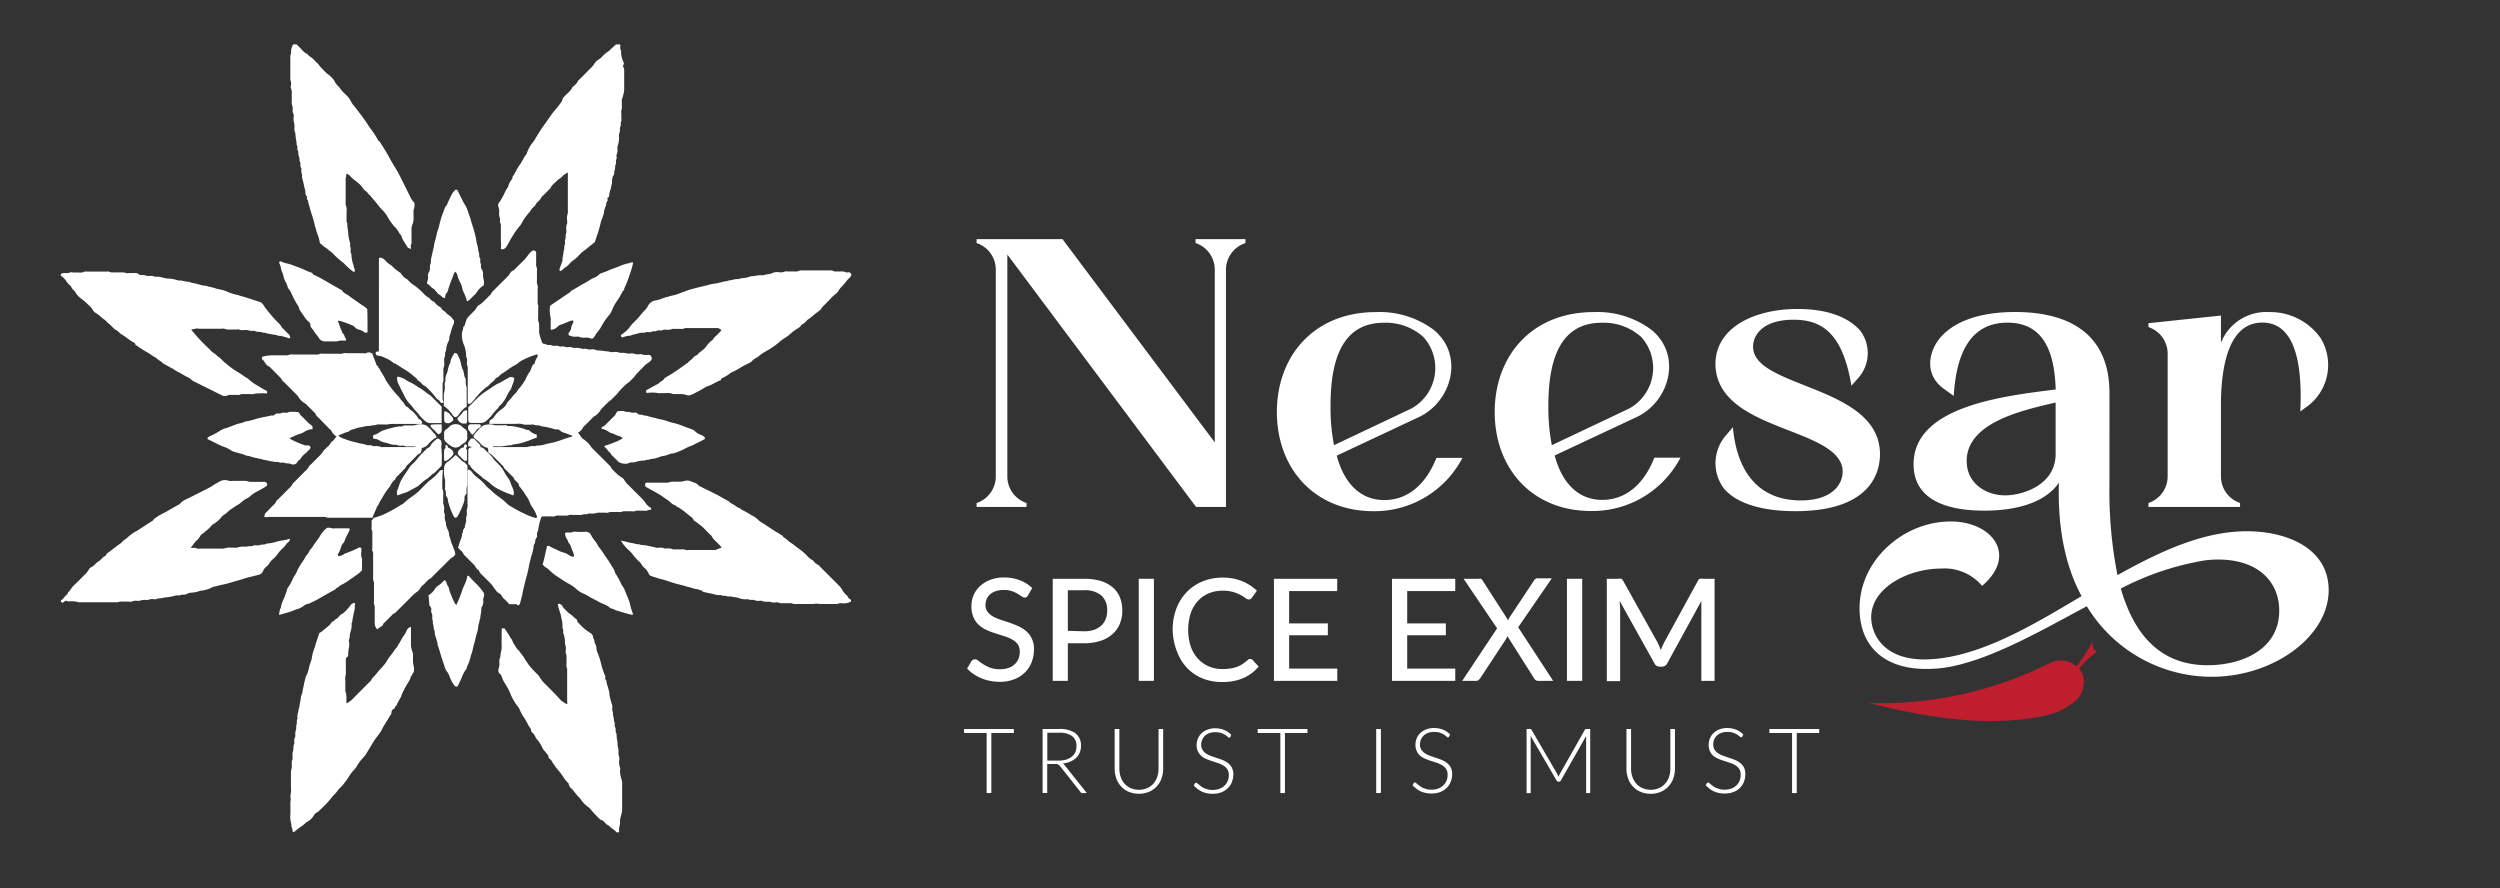
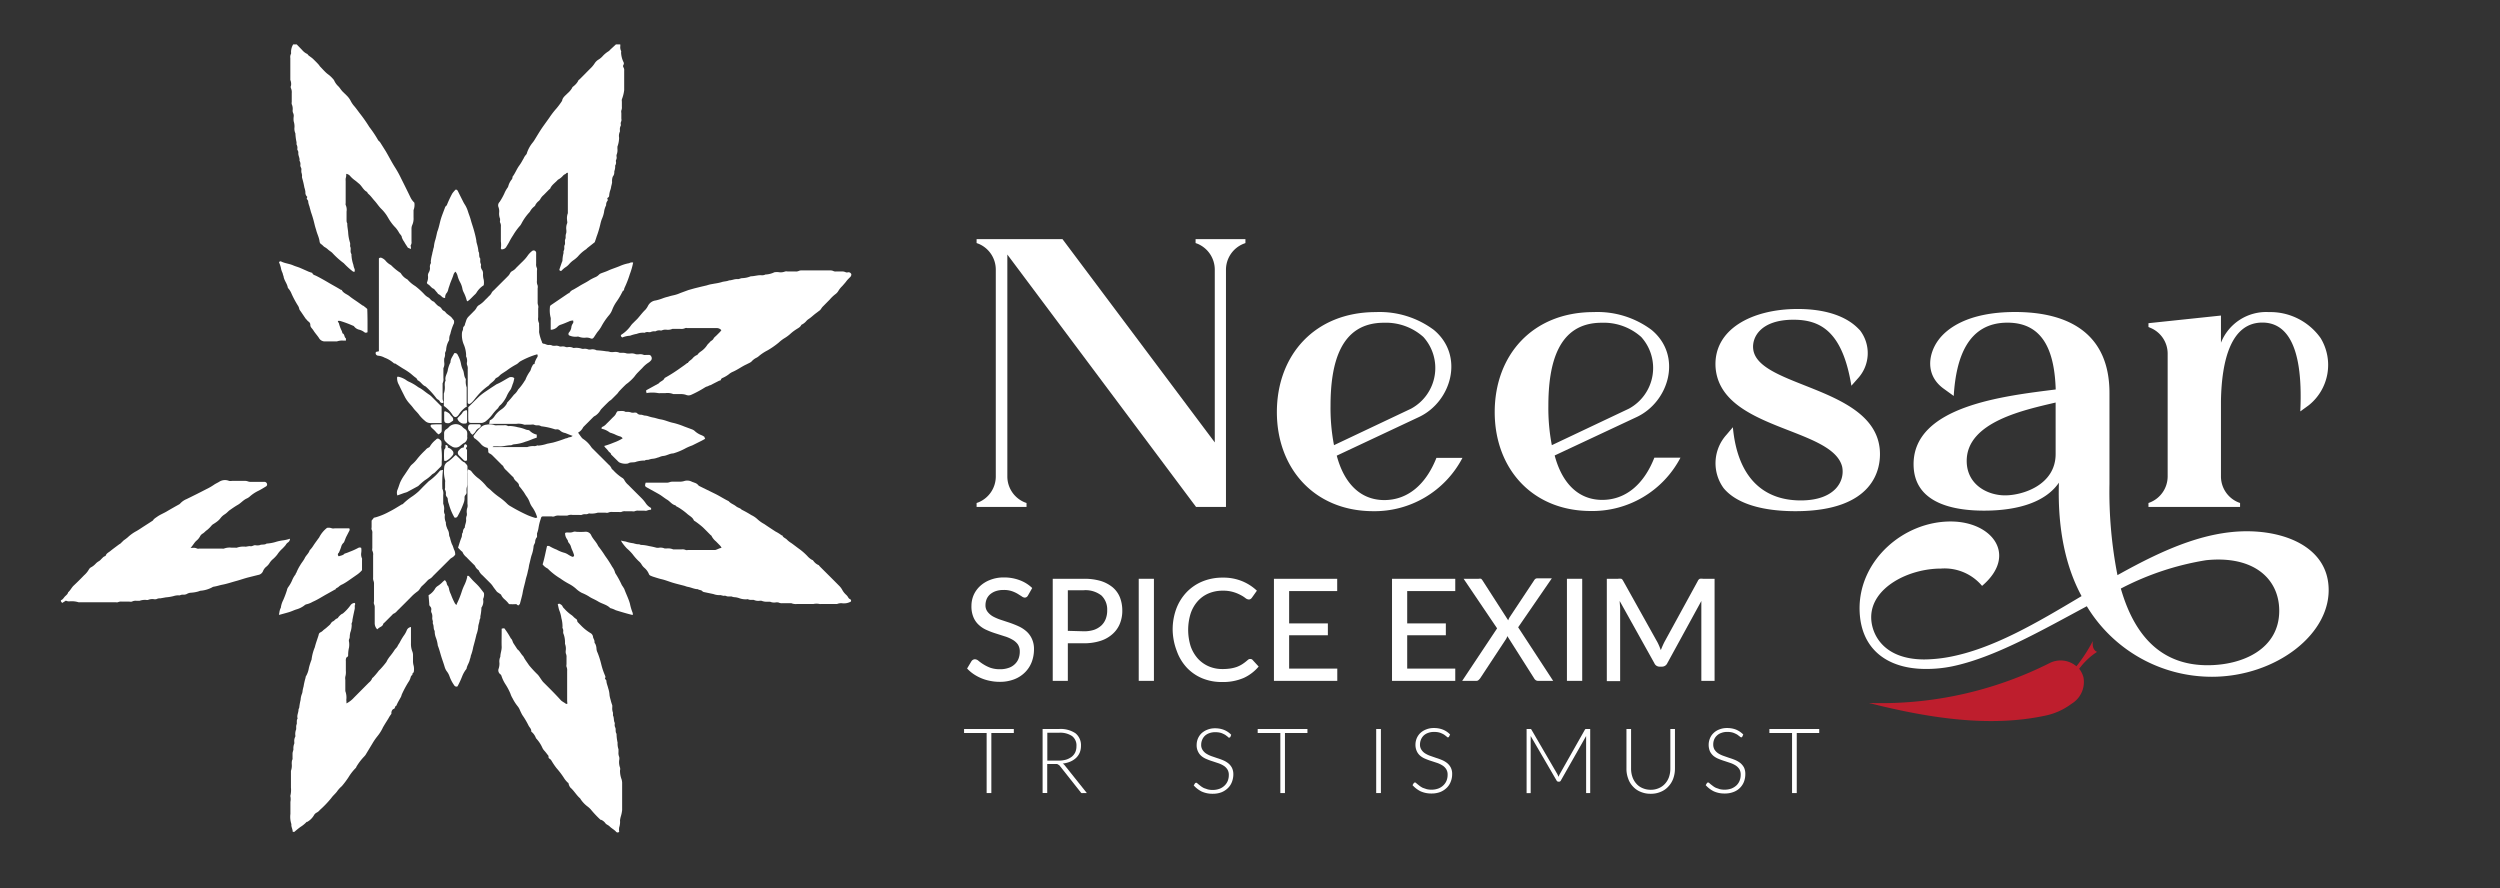
<svg xmlns="http://www.w3.org/2000/svg" id="Layer_1" data-name="Layer 1" viewBox="0 0 281.41 99.98">
  <rect x="0" y="0" width="281.41" height="99.98" fill="#333333" stroke="none" />
  <defs>
    <style>.cls-1{fill:#fff;}.cls-2{fill:#be1e2d;}</style>
  </defs>
  <path class="cls-1" d="M113.39,53.65a3.15,3.15,0,0,0,1.94,2.89l.22.08v.44h-5.62v-.44l.22-.08a3.15,3.15,0,0,0,1.94-2.89V30.33a3.15,3.15,0,0,0-1.94-2.89l-.22-.08v-.44h9.67L136.74,49.8V30.33a3.16,3.16,0,0,0-1.94-2.89l-.22-.08v-.44h5.61v.44l-.21.08A3.15,3.15,0,0,0,138,30.33V57.06h-3.37L113.39,28.65Z" />
  <path class="cls-1" d="M143.73,46.39c0-6.43,4.28-11.26,11.14-11.26a10.2,10.2,0,0,1,6.52,2c3.49,2.89,2,8.07-1.64,9.8l-9.28,4.36c.86,3.24,2.76,5,5.35,5s4.66-1.69,5.87-4.75h2.93a11.17,11.17,0,0,1-10.14,6C147.92,57.49,143.73,52.7,143.73,46.39ZM158.84,46a5.21,5.21,0,0,0,1.38-8.07,6.32,6.32,0,0,0-4.45-1.6c-4.92,0-6,4.62-6,9.37a22,22,0,0,0,.39,4.41Z" />
  <path class="cls-1" d="M168.25,46.39c0-6.43,4.27-11.26,11.13-11.26a10.17,10.17,0,0,1,6.52,2c3.5,2.89,2,8.07-1.64,9.8L175,51.27c.86,3.24,2.76,5,5.35,5s4.67-1.69,5.87-4.75h2.94a11.19,11.19,0,0,1-10.14,6C172.43,57.49,168.25,52.7,168.25,46.39ZM183.36,46a5.21,5.21,0,0,0,1.38-8.07,6.34,6.34,0,0,0-4.45-1.6c-4.92,0-6,4.62-6,9.37a22,22,0,0,0,.39,4.41Z" />
  <path class="cls-1" d="M193.11,41.34c-.26-4.27,4.1-6.56,9.24-6.56s6.73,2.16,7,2.38a4.21,4.21,0,0,1-.26,5.48l-.69.78c-1-6.13-3.5-7.43-6.52-7.43-3.71,0-4.7,2-4.53,3.32.52,4.28,13.55,4.19,14.24,11.23.22,2.29-.69,7-9.49,7-3.76,0-6.65-.86-8.08-2.59a4.77,4.77,0,0,1,.31-6l.73-.86c.52,5.65,3.41,8.24,7.64,8.24,3.84,0,5-2.16,4.66-3.8C206.23,48.08,193.63,48.42,193.11,41.34Z" />
  <path class="cls-1" d="M219.57,58.7c4.7,0,7.59,3.8,3.54,7.25A5.51,5.51,0,0,0,218.49,64c-3.67,0-7.86,2.15-7.86,5.48,0,1.77,1.25,4.75,6,4.75a16.29,16.29,0,0,0,2.68-.26c5-.91,10-3.89,15-6.87-1.73-3.19-2.72-7.42-2.55-12.77-1.47,2.15-4.53,3.15-8.42,3.15-3.28,0-7.94-.74-7.94-5.23,0-6.56,10.23-7.68,16-8.41-.13-3.89-1.16-7.52-5.43-7.52-4.45,0-5.79,3.93-6.05,8.25l-1.08-.78c-2.2-1.55-1.77-4-.64-5.52.86-1.17,3.15-3.15,8.63-3.15,6.34,0,10.62,2.67,10.62,9.11V54.47a48.75,48.75,0,0,0,.9,10.27c5.27-2.94,10.54-5.35,15.93-4.88,4,.35,7.51,2.25,7.82,6,.47,5.44-5.92,10.32-13.13,10.32a16.45,16.45,0,0,1-14.07-7.94C229.75,71,224.53,74,219.78,75a14.47,14.47,0,0,1-3,.3c-4.4,0-7.46-2.29-7.46-6.86C209.34,63,214.3,58.7,219.57,58.7Zm1.81-6.82c0,2.67,2.33,3.88,4.32,3.88s5.69-1.17,5.69-4.66V45.31C227.94,46.13,221.38,47.47,221.38,51.88Zm17.35,14.37c1.77,6.17,5.27,8.63,9.76,8.63,4,0,8.07-1.85,8.07-6.13,0-3.58-2.85-6.25-8.24-5.69A31.49,31.49,0,0,0,238.73,66.25Z" />
  <path class="cls-1" d="M250,53.65a3.15,3.15,0,0,0,1.94,2.89l.21.08v.44H241.84v-.44l.21-.08A3.16,3.16,0,0,0,244,53.65V39.79a3.14,3.14,0,0,0-1.95-2.89l-.21-.09v-.43l8.16-.86v3.06a5.47,5.47,0,0,1,5.39-3.45,6.94,6.94,0,0,1,5.83,2.93,5.81,5.81,0,0,1-1.34,7.56l-.95.69c.39-8.12-1.94-10-4.27-10-3.54,0-4.58,4.28-4.66,8.81Z" />
  <path class="cls-1" d="M115.73,67a.56.56,0,0,1-.16.2.42.42,0,0,1-.23.07.64.64,0,0,1-.33-.14l-.46-.29a3.41,3.41,0,0,0-.66-.3,2.76,2.76,0,0,0-.92-.13,2.63,2.63,0,0,0-.88.13,2,2,0,0,0-.64.36,1.5,1.5,0,0,0-.39.54,1.82,1.82,0,0,0-.13.67,1.17,1.17,0,0,0,.24.76,2,2,0,0,0,.62.53,5.42,5.42,0,0,0,.87.37l1,.33c.34.12.68.25,1,.4a3.51,3.51,0,0,1,.87.56,2.48,2.48,0,0,1,.62.84,2.7,2.7,0,0,1,.24,1.2,4,4,0,0,1-.26,1.43,3.29,3.29,0,0,1-.76,1.16,3.46,3.46,0,0,1-1.22.78,4.44,4.44,0,0,1-1.64.28,5.32,5.32,0,0,1-1.07-.11,5,5,0,0,1-1.86-.77,4.34,4.34,0,0,1-.72-.62l.49-.82a.52.52,0,0,1,.17-.16.44.44,0,0,1,.23-.06.65.65,0,0,1,.39.17,4.8,4.8,0,0,0,.54.39,4.35,4.35,0,0,0,.78.39,3.18,3.18,0,0,0,1.1.17,2.77,2.77,0,0,0,.94-.14,1.79,1.79,0,0,0,.7-.4,1.71,1.71,0,0,0,.44-.62,2.18,2.18,0,0,0,.15-.82,1.43,1.43,0,0,0-.23-.83,1.9,1.9,0,0,0-.62-.53,4.07,4.07,0,0,0-.87-.37l-1-.32a8.58,8.58,0,0,1-1-.38,3,3,0,0,1-.87-.56,2.42,2.42,0,0,1-.62-.87,3.12,3.12,0,0,1-.23-1.3,3.08,3.08,0,0,1,.24-1.19,3.05,3.05,0,0,1,.7-1,3.46,3.46,0,0,1,1.13-.71A4.11,4.11,0,0,1,113,65a4.9,4.9,0,0,1,1.78.31,4.1,4.1,0,0,1,1.41.88Z" />
  <path class="cls-1" d="M122,65.15a6.53,6.53,0,0,1,1.92.25,4,4,0,0,1,1.35.73,2.92,2.92,0,0,1,.8,1.13,4.09,4.09,0,0,1,.26,1.47,3.8,3.8,0,0,1-.28,1.49,3.1,3.1,0,0,1-.83,1.16,3.69,3.69,0,0,1-1.35.76,6,6,0,0,1-1.87.27H120.2v4.23h-1.7V65.15Zm0,5.91a3.61,3.61,0,0,0,1.14-.16,2.43,2.43,0,0,0,.82-.48,2,2,0,0,0,.5-.74,2.59,2.59,0,0,0,.17-1,2.18,2.18,0,0,0-.65-1.65,2.91,2.91,0,0,0-2-.59H120.2v4.57Z" />
  <path class="cls-1" d="M129.89,76.64h-1.71V65.15h1.71Z" />
  <path class="cls-1" d="M140.76,74.18a.3.3,0,0,1,.24.11l.68.74A4.85,4.85,0,0,1,140,76.31a5.84,5.84,0,0,1-2.44.46,5.69,5.69,0,0,1-2.26-.43,5.05,5.05,0,0,1-1.73-1.21,5.42,5.42,0,0,1-1.11-1.86A6.93,6.93,0,0,1,132,70.9a6.72,6.72,0,0,1,.41-2.38,5.53,5.53,0,0,1,1.16-1.86,5.25,5.25,0,0,1,1.78-1.21,5.88,5.88,0,0,1,2.29-.43,5.51,5.51,0,0,1,2.18.4,5.39,5.39,0,0,1,1.66,1.07l-.56.79a.62.62,0,0,1-.14.14.38.38,0,0,1-.22.06.66.66,0,0,1-.36-.15,3.27,3.27,0,0,0-.53-.34,4.22,4.22,0,0,0-.82-.34,3.92,3.92,0,0,0-1.22-.16,4,4,0,0,0-1.57.3,3.45,3.45,0,0,0-1.23.87,4,4,0,0,0-.8,1.38,6.21,6.21,0,0,0,0,3.72,4.16,4.16,0,0,0,.82,1.39,3.61,3.61,0,0,0,1.22.86,3.85,3.85,0,0,0,1.52.3,6.07,6.07,0,0,0,.9-.06,4.1,4.1,0,0,0,.73-.18,3.26,3.26,0,0,0,.62-.31,4.85,4.85,0,0,0,.59-.45l.13-.1A.41.41,0,0,1,140.76,74.18Z" />
  <path class="cls-1" d="M150.53,75.26v1.38H143.4V65.15h7.12v1.38h-5.41v3.64h4.36v1.34h-4.36v3.75Z" />
  <path class="cls-1" d="M163.81,75.26v1.38h-7.12V65.15h7.12v1.38h-5.41v3.64h4.35v1.34h-4.35v3.75Z" />
  <path class="cls-1" d="M174.83,76.64h-1.69a.44.44,0,0,1-.3-.1.68.68,0,0,1-.17-.21l-3-4.73a1.34,1.34,0,0,1-.15.34l-2.89,4.39a1.29,1.29,0,0,1-.19.21.34.34,0,0,1-.26.1h-1.59l3.93-5.91-3.77-5.58h1.69a.63.63,0,0,1,.28,0,.86.86,0,0,1,.15.17l2.9,4.51a1.48,1.48,0,0,1,.18-.38l2.72-4.1a.62.62,0,0,1,.16-.19.39.39,0,0,1,.23-.06h1.62l-3.79,5.51Z" />
  <path class="cls-1" d="M178.1,76.64h-1.72V65.15h1.72Z" />
  <path class="cls-1" d="M193,65.15V76.64h-1.49V68.46c0-.12,0-.25,0-.39l0-.42-3.83,7a.65.65,0,0,1-.61.39h-.25a.63.63,0,0,1-.6-.39l-3.9-7c0,.3.05.58.05.84v8.18h-1.5V65.15h1.26a1.08,1.08,0,0,1,.35,0c.09,0,.16.11.24.25l3.84,6.88c.08.14.14.29.21.44l.18.46c.12-.31.25-.61.4-.91l3.76-6.87a.47.47,0,0,1,.23-.25,1.12,1.12,0,0,1,.35,0Z" />
  <path class="cls-1" d="M64.46,49.06a2.69,2.69,0,0,1-.34-.12l-.5-.2a1.15,1.15,0,0,1-.56-.26.5.5,0,0,0-.42-.15.45.45,0,0,1-.16,0A7.66,7.66,0,0,0,61.06,48a.42.42,0,0,1-.2-.05.65.65,0,0,0-.36-.07.84.84,0,0,1-.41-.08.68.68,0,0,0-.29,0h-.59a.49.49,0,0,1-.21,0,1.83,1.83,0,0,0-.87-.09H55.44l-.38,0,.07-.36s0-.06.08-.07a1.21,1.21,0,0,0,.44-.4,2.79,2.79,0,0,1,.78-.79,2,2,0,0,0,.63-.67.25.25,0,0,1,0-.07,11.59,11.59,0,0,0,.79-.92,1.77,1.77,0,0,0,.47-.58l0,0a6,6,0,0,0,.75-1s0,0,.06-.07a4.27,4.27,0,0,1,.54-1c.1-.16.12-.37.22-.53s.07-.22.21-.26.07,0,.07-.09a2.31,2.31,0,0,1,.3-.68.3.3,0,0,0,0-.34l-.33.1a9.51,9.51,0,0,0-1.6.71,1.46,1.46,0,0,0-.19.16,1.3,1.3,0,0,1-.2.15,8.31,8.31,0,0,0-1.13.72l-.52.34a2,2,0,0,0-.23.18,1,1,0,0,1-.36.28.34.34,0,0,0-.16.13c-.17.3-.5.44-.7.7a.28.28,0,0,1-.1.09,6.35,6.35,0,0,0-1.26,1.17c-.2.22-.37.49-.59.69a1.3,1.3,0,0,1-.2.15.17.17,0,0,1-.25-.13v-.34c0-1.14,0-2.28,0-3.42a.94.94,0,0,0-.08-.49.72.72,0,0,1,0-.33,1.07,1.07,0,0,0-.1-.61.19.19,0,0,1,0-.13,3.32,3.32,0,0,0-.29-1.28A2.77,2.77,0,0,1,52,37.5a.82.82,0,0,1,.07-.28c.1-.15,0-.35.14-.47s.12-.28.18-.41l.08-.24a1.09,1.09,0,0,1,.3-.49l.53-.54a1.53,1.53,0,0,0,.34-.42.73.73,0,0,1,.32-.33,3,3,0,0,0,.66-.57q.23-.21.42-.42a1.07,1.07,0,0,0,.31-.39.86.86,0,0,1,.22-.25l1.58-1.58a1.15,1.15,0,0,0,.25-.33.62.62,0,0,1,.26-.27,1.36,1.36,0,0,0,.45-.37l.87-.86a3.77,3.77,0,0,0,.4-.48,2.45,2.45,0,0,1,.52-.55.28.28,0,0,1,.45.18,2.26,2.26,0,0,1,0,.26v1a.86.86,0,0,0,.09.49.64.64,0,0,1,0,.28c0,.38,0,.76,0,1.14a1,1,0,0,0,.08.53.93.93,0,0,1,0,.34c0,.5,0,1,0,1.51a1,1,0,0,0,.06.41.73.73,0,0,1,0,.33c0,.34,0,.68,0,1a1.09,1.09,0,0,0,.1.66c0,.06,0,.16,0,.25a6.26,6.26,0,0,1,0,.75A4.91,4.91,0,0,0,61,38.48a.22.22,0,0,0,.18.21c.2,0,.38.17.6.14a.75.75,0,0,1,.41.08,1.36,1.36,0,0,0,.41,0A1,1,0,0,1,63,39a.69.69,0,0,0,.25,0,.87.87,0,0,1,.45.07.66.66,0,0,0,.25,0,1,1,0,0,1,.57.09.29.29,0,0,0,.16,0,2,2,0,0,1,.83.1.68.68,0,0,0,.25,0,1,1,0,0,1,.45.07.72.72,0,0,0,.33,0,1,1,0,0,1,.61.1h0a10.64,10.64,0,0,1,1.12.12,1.18,1.18,0,0,1,.41.07,1.64,1.64,0,0,0,.45,0,1.21,1.21,0,0,1,.62.09c.07,0,.19,0,.29,0a1.42,1.42,0,0,1,.49.07,1.64,1.64,0,0,0,.5,0,1.24,1.24,0,0,1,.53.09,1.11,1.11,0,0,0,.41,0,1.08,1.08,0,0,1,.5.08.61.61,0,0,0,.24,0h.3a.29.29,0,0,1,.3.18.39.39,0,0,1,0,.4,1.31,1.31,0,0,1-.27.26,3.23,3.23,0,0,0-.76.66c-.18.17-.36.36-.54.54a4.78,4.78,0,0,0-.34.42,5.11,5.11,0,0,1-.62.61c-.1.1-.23.17-.33.26-.25.24-.5.49-.74.75-.09.09-.14.2-.23.29l-.65.65c-.09.09-.21.14-.3.23-.27.26-.54.53-.8.8a1.08,1.08,0,0,0-.18.24,1.84,1.84,0,0,1-.55.56,1.08,1.08,0,0,0-.18.11l-1.13,1.13a.61.61,0,0,0-.07.1,1.35,1.35,0,0,1-.55.56c.13.18.25.36.39.54a.73.73,0,0,0,.18.17,3.16,3.16,0,0,1,.91.91,1.79,1.79,0,0,0,.23.25l1.7,1.7a1.24,1.24,0,0,1,.36.45c0,.07.11.13.17.19a5.23,5.23,0,0,0,1,.86.64.64,0,0,1,.27.27,1.84,1.84,0,0,0,.45.55c.49.5,1,1,1.49,1.49a3.91,3.91,0,0,1,.45.54,1.6,1.6,0,0,0,.62.56v.2s0,0-.08,0a1.47,1.47,0,0,0-.4.1.56.56,0,0,1-.29,0c-.22,0-.45,0-.67,0a.83.83,0,0,0-.41.07.68.68,0,0,1-.29,0h-.76a.8.8,0,0,0-.45.08.85.85,0,0,1-.29,0h-.71a.93.93,0,0,0-.49.08.68.68,0,0,1-.29,0h-.63c-.09,0-.19,0-.25,0a2.34,2.34,0,0,1-.83.1.33.33,0,0,0-.2,0,.6.6,0,0,1-.37.07.8.8,0,0,0-.4.08,1,1,0,0,1-.29,0c-.26,0-.51,0-.76,0a1.06,1.06,0,0,0-.58.08c-.06,0-.16,0-.25,0H63a1.06,1.06,0,0,0-.61.09.56.56,0,0,1-.29,0h-.89c-.23,0-.27,0-.34.28a5.53,5.53,0,0,0-.25,1,3,3,0,0,1-.17.63c0,.08,0,.17,0,.25s0,.13,0,.16a.84.84,0,0,0-.21.53c0,.18-.18.36-.18.54a3.73,3.73,0,0,1-.23,1c-.09.3-.15.62-.23.92s-.07.44-.13.65-.11.54-.2.8a4.94,4.94,0,0,0-.13.52c-.07.3-.15.59-.22.88s-.08.43-.13.65-.17.67-.26,1c0,.08-.12.14-.19.22a1.4,1.4,0,0,1-.22-.16A5.2,5.2,0,0,1,57.3,68a3.36,3.36,0,0,0-.52-.55,1.57,1.57,0,0,1-.34-.42c0-.11-.19-.19-.3-.28a1.06,1.06,0,0,1-.23-.17c-.14-.2-.3-.38-.42-.57a2.37,2.37,0,0,0-.35-.42l-.83-.83a1.44,1.44,0,0,1-.39-.49c0-.06-.09-.11-.14-.16a1,1,0,0,1-.3-.39.75.75,0,0,0-.17-.19c-.27-.27-.54-.53-.8-.81a1.48,1.48,0,0,1-.42-.51c0-.09-.13-.15-.2-.22l-.33-.34c.13-.4.24-.8.4-1.18.07-.18,0-.4.15-.55a.67.67,0,0,1,.21-.53s0,0,0,0c0-.31.18-.58.15-.9a.89.89,0,0,1,.07-.45.88.88,0,0,0,0-.33,1.43,1.43,0,0,1,.08-.61,1,1,0,0,0,0-.38c0-1.15,0-2.3,0-3.45a.6.6,0,0,1,.07-.43c.15.07.29.09.4.25a3.58,3.58,0,0,0,.81.79,5.74,5.74,0,0,1,.75.73,1.91,1.91,0,0,0,.43.42l.13.11a7.57,7.57,0,0,0,1,.83,6.4,6.4,0,0,1,.81.67,1.81,1.81,0,0,0,.49.37,18.61,18.61,0,0,0,1.92,1,8.15,8.15,0,0,0,.83.29s.12,0,.21-.05a3.82,3.82,0,0,0-.51-1.1,2.25,2.25,0,0,1-.35-.65,2.61,2.61,0,0,0-.36-.65c-.14-.2-.25-.43-.41-.62a5.63,5.63,0,0,0-.36-.46.2.2,0,0,1-.06-.11c0-.21-.15-.32-.27-.45a1.1,1.1,0,0,1-.34-.43c0-.07-.1-.12-.16-.18l-.66-.66a1.23,1.23,0,0,1-.33-.42c0-.08-.11-.13-.17-.19l-1-1a1.25,1.25,0,0,0-.36-.28.24.24,0,0,1-.17-.22c0-.14,0-.27-.08-.42a1.26,1.26,0,0,1-.71-.39,4,4,0,0,0-.74-.68c-.08,0-.1-.16-.15-.25a6.39,6.39,0,0,1,.85-1,1.06,1.06,0,0,1,.67-.29,1.66,1.66,0,0,1,.91.07,1,1,0,0,0,.3,0h.71a.7.7,0,0,1,.45.08.34.34,0,0,0,.2,0,4,4,0,0,1,.91.14,4.1,4.1,0,0,1,.83.23,1,1,0,0,0,.37.09.31.31,0,0,1,.14.07,1.58,1.58,0,0,0,.8.44l0,.34-.32.11c-.31.11-.61.26-.93.34a4.41,4.41,0,0,1-1.29.3.73.73,0,0,0-.2.05.52.52,0,0,1-.16.06c-.49,0-1,.18-1.45.12-.16,0-.31,0-.47,0a.28.28,0,0,0-.15.08l.24,0h3.5c.06,0,.12,0,.17,0a1.94,1.94,0,0,1,.83-.1,1.05,1.05,0,0,0,.24-.06s.1-.05.16,0a4.25,4.25,0,0,0,1-.21l.65-.13a14.66,14.66,0,0,0,1.46-.48c.11,0,.24-.07.35-.12A.57.57,0,0,0,64.46,49.06Z" />
-   <path class="cls-1" d="M42,58.28H37.13c-.09,0-.19,0-.25,0a1.25,1.25,0,0,0-.66-.09h-6a1.53,1.53,0,0,1-.47,0,2.11,2.11,0,0,1,.06-.29c0-.06.05-.15.1-.17s.23-.23.34-.35.28-.27.41-.42a1.6,1.6,0,0,0,.45-.55c0-.08.13-.14.2-.21.39-.39.78-.77,1.16-1.17a1.76,1.76,0,0,0,.48-.57c0-.08.11-.13.17-.19L34.38,53a1.46,1.46,0,0,0,.4-.49c0-.08.13-.14.19-.21l1-1a1.83,1.83,0,0,0,.39-.48,1.41,1.41,0,0,1,.29-.31c.21-.24.5-.41.62-.73a.17.17,0,0,1,.06-.06c.26-.11.33-.4.56-.57a1.72,1.72,0,0,1-.59-.64c0-.09-.15-.16-.23-.24L35.84,47a1.1,1.1,0,0,1-.34-.43c0-.07-.1-.13-.16-.19l-.78-.77a1,1,0,0,0-.22-.2,2,2,0,0,1-.78-.79,1.79,1.79,0,0,0-.23-.25l-1.4-1.4a.88.88,0,0,1-.3-.39l-1.28-1.29a1.11,1.11,0,0,1-.58-.57,1.09,1.09,0,0,0-.23-.25.24.24,0,0,1,0-.31A3.89,3.89,0,0,1,30.79,40c.44,0,.88,0,1.31,0a1.08,1.08,0,0,0,.53-.09,1,1,0,0,1,.38,0h2.48a1.16,1.16,0,0,0,.58-.09.89.89,0,0,1,.33,0h1.81a1,1,0,0,0,.46-.06.88.88,0,0,1,.37,0h1.85a.72.72,0,0,0,.33,0,.51.51,0,0,1,.59,0l.08,0,.3.8.1.27c.06.14.08.3.23.38s0,.13.06.18.12.08.15.14c.16.35.4.66.57,1a4.38,4.38,0,0,0,.45.75,10.21,10.21,0,0,0,1.11,1.35c.12.13.21.29.32.43a2,2,0,0,1,.34.42.64.64,0,0,0,.32.33c.18.09.26.28.43.37a2,2,0,0,1,.43.4,1.23,1.23,0,0,1,.31.4.47.47,0,0,0,.23.23c.2.08.23.26.3.41-.11.14-.25.1-.37.1H44a2.58,2.58,0,0,0-.37.06,1.35,1.35,0,0,1-.29,0h-.63a.69.69,0,0,0-.25,0,1,1,0,0,1-.49.09,1.64,1.64,0,0,0-.28.07s-.08,0-.11,0a3.19,3.19,0,0,0-.82.13,4,4,0,0,0-1,.26,1,1,0,0,0-.52.25c-.06.06-.19.05-.28.08l-.89.36a1.62,1.62,0,0,0,.69.38,7.32,7.32,0,0,0,1.31.39,4.81,4.81,0,0,0,.93.2,1.14,1.14,0,0,0,.52.13.78.78,0,0,1,.49.1s.13,0,.2,0a1.39,1.39,0,0,1,.7.1.69.69,0,0,0,.25,0h3.34a.64.64,0,0,0,.32-.07,1.06,1.06,0,0,0-.19,0H46a1,1,0,0,1-.54-.08.47.47,0,0,0-.24,0,1,1,0,0,1-.58-.1.41.41,0,0,0-.16,0,1.6,1.6,0,0,1-.61-.1,3.1,3.1,0,0,0-.52-.15,2.19,2.19,0,0,1-.59-.21,1.29,1.29,0,0,0-.76-.23V49a3,3,0,0,0,.87-.43.61.61,0,0,1,.18-.09,7.19,7.19,0,0,1,1.07-.31A3.84,3.84,0,0,1,45,48a.6.6,0,0,0,.37-.06.68.68,0,0,1,.32-.05h.76a1.85,1.85,0,0,0,.41-.07,1.64,1.64,0,0,1,1.07.05,1.05,1.05,0,0,1,.27.2,2.83,2.83,0,0,1,.61.68c.18.07.22.24.3.4s0,.11-.08.13a3.4,3.4,0,0,0-.85.75,1.27,1.27,0,0,1-.71.4c0,.14,0,.27-.07.41a.27.27,0,0,1-.17.22,1.11,1.11,0,0,0-.4.31l-.89.9a.92.92,0,0,0-.28.36.77.77,0,0,1-.19.22l-.65.66c-.12.12-.26.21-.31.39s-.06.09-.1.13a1.76,1.76,0,0,0-.45.6.42.42,0,0,1-.11.18,8,8,0,0,0-.77,1.13c-.11.19-.24.38-.34.57a1.92,1.92,0,0,1-.34.57.2.2,0,0,0,0,.08c-.15.34-.3.68-.44,1,0,0,0,.08,0,.12Z" />
  <path class="cls-1" d="M72.8,44.27a1.66,1.66,0,0,1-.06-.16,1.07,1.07,0,0,1,0-.18l.33-.18,1.09-.6c.17-.24.52-.28.64-.58a.26.26,0,0,1,.1-.07,16.77,16.77,0,0,0,1.45-.91l.68-.48.33-.25a.13.13,0,0,0,.07,0c.1-.22.34-.32.5-.49a1.4,1.4,0,0,1,.48-.39c.09,0,.15-.13.22-.2a2,2,0,0,1,.22-.19,2.5,2.5,0,0,0,.76-.76c.08-.12.22-.22.31-.34s.3-.18.39-.36.23-.25.34-.37l.39-.39c.06-.06.1-.13.16-.2a.67.67,0,0,0-.52-.24H77.35a.36.36,0,0,0-.21,0,1,1,0,0,1-.57.09h-.63c-.09,0-.19,0-.25,0a1.31,1.31,0,0,1-.7.09,1,1,0,0,0-.49.08.37.37,0,0,1-.21,0,.84.84,0,0,0-.49.1.39.39,0,0,1-.16,0,1,1,0,0,0-.41.09.89.89,0,0,1-.29,0,.57.57,0,0,0-.36.07.24.24,0,0,1-.12,0,1.91,1.91,0,0,0-.78.13,4.08,4.08,0,0,0-.76.21,2.68,2.68,0,0,0-.88.2c-.2-.16-.21-.26,0-.38a3.71,3.71,0,0,0,1-1,2.27,2.27,0,0,1,.26-.28c.15-.16.32-.31.47-.47.3-.34.56-.7.88-1a2,2,0,0,0,.3-.45,1.12,1.12,0,0,1,.86-.59,5.53,5.53,0,0,0,.79-.24,4.56,4.56,0,0,1,.6-.18,5.87,5.87,0,0,1,.6-.16,3.85,3.85,0,0,0,.79-.26l.9-.33.67-.19.77-.19.64-.15a3.6,3.6,0,0,1,.44-.12l.45-.08a6.31,6.31,0,0,0,.73-.15c.29-.11.6-.08.88-.21.33,0,.62-.18,1-.14a.71.71,0,0,0,.24-.06,1.46,1.46,0,0,1,.2-.05,2.73,2.73,0,0,0,1-.21h0c.4,0,.77-.14,1.16-.12a.83.83,0,0,0,.49-.08,2.5,2.5,0,0,0,1-.25,1.66,1.66,0,0,1,.59,0,1.32,1.32,0,0,0,.62-.09.69.69,0,0,1,.29,0h.88a.78.78,0,0,0,.37-.06.68.68,0,0,1,.32-.06h3.21a.79.79,0,0,1,.37.07.52.52,0,0,0,.28.05c.2,0,.39,0,.59,0a1,1,0,0,1,.53.09.42.42,0,0,0,.25,0,.34.34,0,0,1,.37.22c0,.16-.06.26-.17.36a4.11,4.11,0,0,0-.29.3c-.08.09-.15.2-.23.29l-.33.38a2.62,2.62,0,0,0-.4.48,1.28,1.28,0,0,1-.41.46,4.1,4.1,0,0,0-.6.58l-.8.81c-.13.13-.2.32-.34.42s-.26.2-.4.3c-.3.22-.56.49-.88.69a1.37,1.37,0,0,0-.22.2,1.54,1.54,0,0,1-.49.39.14.14,0,0,0-.09.08c-.12.24-.36.33-.56.47a4.47,4.47,0,0,0-.6.45,4.26,4.26,0,0,1-.77.57,4.26,4.26,0,0,0-.59.46,8.86,8.86,0,0,1-1.3.9,4.94,4.94,0,0,0-.91.6,1.36,1.36,0,0,1-.34.23,1.75,1.75,0,0,0-.52.41,1.07,1.07,0,0,1-.25.16l-.49.24c-.48.25-.92.57-1.43.78a1.78,1.78,0,0,0-.38.25,3.42,3.42,0,0,1-.61.37c-.11.05-.23.08-.28.23s-.13.09-.21.13l-1,.51c-.09,0-.18.07-.27.11a1.09,1.09,0,0,0-.35.15,12.16,12.16,0,0,1-1.51.81.73.73,0,0,1-.61,0,1.89,1.89,0,0,0-.62-.08H76c-.07,0-.16,0-.21,0a1.74,1.74,0,0,0-.87-.11h-.54a1.35,1.35,0,0,1-.29,0,3.7,3.7,0,0,0-1.33,0Z" />
  <path class="cls-1" d="M56.44,28.07c0-.05-.07-.09-.06-.12a2.91,2.91,0,0,0,0-.78c0-.28,0-.56,0-.84v-.8a.83.83,0,0,0-.09-.49.36.36,0,0,1,0-.21c0-.07,0-.15,0-.2a1.57,1.57,0,0,1-.1-.74,1.32,1.32,0,0,0-.08-.58.53.53,0,0,1,.13-.58,7.4,7.4,0,0,0,.53-.95,3.14,3.14,0,0,1,.39-.69.67.67,0,0,0,.06-.15,2,2,0,0,1,.35-.7.45.45,0,0,0,.12-.26.11.11,0,0,1,0-.08c.3-.39.46-.85.75-1.25s.33-.54.5-.81a1.44,1.44,0,0,1,.27-.42.42.42,0,0,0,.11-.22A3.67,3.67,0,0,1,60,16l.12-.17c.35-.56.68-1.14,1.07-1.68l.63-.88a9.6,9.6,0,0,1,.84-1.09,8.44,8.44,0,0,0,.61-.83c.06-.4.39-.6.63-.86a2.3,2.3,0,0,0,.51-.61c0-.09.16-.16.23-.24a1.84,1.84,0,0,0,.45-.55c0-.07.11-.12.17-.18l1.16-1.17a3,3,0,0,0,.51-.6,1.35,1.35,0,0,1,.45-.44,2,2,0,0,0,.42-.34,3,3,0,0,1,.67-.57.83.83,0,0,0,.22-.2L69.33,5h.49a1.2,1.2,0,0,1,0,.24.92.92,0,0,0,.09.49.24.24,0,0,1,0,.17A2.72,2.72,0,0,0,70.19,7a.31.31,0,0,1,0,.28.27.27,0,0,0,0,.32.57.57,0,0,1,.07.36c0,.73,0,1.47,0,2.19A4.21,4.21,0,0,1,70,11.18a.69.69,0,0,0,0,.25c0,.19,0,.39,0,.59a.84.84,0,0,1-.06.41.66.66,0,0,0,0,.28c0,.21,0,.42,0,.64a.66.66,0,0,1,0,.28.6.6,0,0,0-.07.32.36.36,0,0,1,0,.21.81.81,0,0,0-.09.48c0,.06,0,.13,0,.17a1.13,1.13,0,0,0-.09.7,3.17,3.17,0,0,1-.19,1c0,.08,0,.16,0,.24a1.35,1.35,0,0,1-.09.66.52.52,0,0,0,0,.25.57.57,0,0,1-.07.36.37.37,0,0,0,0,.2.61.61,0,0,1-.09.41.23.23,0,0,0,0,.12,1.61,1.61,0,0,1-.1.53c0,.17,0,.36-.12.52s-.15.47-.13.73a3.48,3.48,0,0,1-.1.44,1.79,1.79,0,0,1-.09.4,2.44,2.44,0,0,0-.14.65c0,.14-.09.19-.18.26s.08.19,0,.31a.71.71,0,0,0-.16.51.06.06,0,0,1,0,0,2.28,2.28,0,0,0-.24.79,3.37,3.37,0,0,1-.25.78,4.5,4.5,0,0,0-.17.6,11,11,0,0,1-.42,1.38c-.06.21-.14.42-.2.61l-.86.68a.68.68,0,0,1-.12.12,4.09,4.09,0,0,0-.91.8,3.37,3.37,0,0,1-.58.48,3,3,0,0,0-.45.43,1.83,1.83,0,0,1-.43.35,2.66,2.66,0,0,0-.4.36.21.21,0,0,1-.15,0,.14.14,0,0,1-.07-.18c.09-.28.19-.55.28-.82,0,0,.05-.08.05-.12a4,4,0,0,1,.13-.9.42.42,0,0,1,0-.2.69.69,0,0,0,.08-.37.63.63,0,0,1,.08-.4c0-.06,0-.16,0-.25a.93.93,0,0,1,0-.24.66.66,0,0,0,.07-.36,1,1,0,0,1,.07-.41,1.43,1.43,0,0,0,0-.42,1.45,1.45,0,0,1,.09-.65c.06-.11,0-.28,0-.42a1.56,1.56,0,0,1,.09-.74s0-.14,0-.21V19.62a.78.78,0,0,0,0-.16c-.15-.05-.2.1-.29.14a.63.63,0,0,0-.24.16,1.92,1.92,0,0,1-.59.47c-.27.32-.65.54-.84.93,0,.08-.11.13-.17.19l-.59.6a1.53,1.53,0,0,0-.39.48.83.83,0,0,1-.2.22,1.43,1.43,0,0,0-.36.45c0,.08-.11.13-.17.19a1.75,1.75,0,0,0-.42.52s-.05.07-.08.1a5.75,5.75,0,0,0-.88,1.25,1.93,1.93,0,0,1-.13.21,6.71,6.71,0,0,0-.81,1.11,7,7,0,0,0-.46.79c-.11.2-.23.38-.34.57A.61.61,0,0,1,56.44,28.07Z" />
  <path class="cls-1" d="M68.09,76.38c.08.12.16.18.17.25,0,.28.14.56.2.84a2.77,2.77,0,0,1,.15.77,3.25,3.25,0,0,0,.12.52,4.57,4.57,0,0,0,.19.63,2.13,2.13,0,0,1,0,.25,1.28,1.28,0,0,0,.08.58c0,.08,0,.23,0,.32.14.26.06.56.19.81a.42.42,0,0,1,0,.2.65.65,0,0,0,.06.33.49.49,0,0,1,.05.24c0,.17,0,.34.1.48a.06.06,0,0,1,0,0,4.7,4.7,0,0,0,.12,1,1.87,1.87,0,0,0,.1.74c0,.09,0,.22,0,.33a1.08,1.08,0,0,0,.08.53.9.9,0,0,1,0,.37,1.81,1.81,0,0,0,.09.83.61.61,0,0,1,0,.33,2.71,2.71,0,0,0,.18,1,1.59,1.59,0,0,1,.06.37c0,1,0,2,0,3.08a3.8,3.8,0,0,1-.16.76,3,3,0,0,0-.08.41,1.9,1.9,0,0,1-.09.78,1.64,1.64,0,0,0,0,.5.24.24,0,0,1-.35,0c-.2-.24-.49-.37-.7-.58s-.37-.21-.5-.38a1.11,1.11,0,0,0-.49-.39s0,0-.06,0a11.43,11.43,0,0,1-1.12-1.19,2.74,2.74,0,0,0-.36-.32,3.33,3.33,0,0,1-.77-.82.28.28,0,0,0-.08-.11c-.4-.35-.65-.83-1.06-1.18A1.06,1.06,0,0,1,64,88.2s0-.07-.08-.1a2.6,2.6,0,0,1-.47-.58,9.28,9.28,0,0,0-.81-1.06,8,8,0,0,1-.56-.83.64.64,0,0,0-.19-.21.24.24,0,0,1-.15-.22.28.28,0,0,0,0-.12c-.16-.19-.3-.4-.47-.58a1.32,1.32,0,0,1-.23-.35,3.75,3.75,0,0,0-.66-1l-.05-.06a1.64,1.64,0,0,0-.53-.74s0,0,0-.07c0-.26-.21-.41-.31-.62a8.73,8.73,0,0,0-.7-1.18,6.63,6.63,0,0,1-.29-.6,1.77,1.77,0,0,0-.19-.33,4.89,4.89,0,0,1-.61-.94,2.45,2.45,0,0,1-.24-.52,6.83,6.83,0,0,0-.52-1,4,4,0,0,1-.49-1,.37.37,0,0,0-.14-.2.54.54,0,0,1-.17-.65,1.86,1.86,0,0,0,.08-.61,1.21,1.21,0,0,1,.1-.7c0-.39.17-.75.15-1.15s0-1.1,0-1.65c0-.12,0-.25,0-.36.25-.07.32-.07.4.09a8.34,8.34,0,0,1,.63,1c.18.14.19.39.31.57l.36.55a1.05,1.05,0,0,0,.07.11c.27.19.39.51.62.74a.74.74,0,0,1,.13.21c.16.29.37.55.55.83a12.56,12.56,0,0,0,1,1.08c.15.17.26.36.39.54a2.69,2.69,0,0,0,.2.27c.68.68,1.37,1.36,2,2.06.17.17.4.26.58.41,0,0,.08,0,.13,0s0-.23,0-.34V75.51a.89.89,0,0,0-.07-.45.68.68,0,0,1,0-.29V74a.88.88,0,0,0-.08-.45,1.11,1.11,0,0,1,0-.37,1.51,1.51,0,0,0-.09-.7s0-.14,0-.21a2.66,2.66,0,0,0-.2-1,.76.76,0,0,1,0-.21.58.58,0,0,0-.08-.36.24.24,0,0,1,0-.12,3.55,3.55,0,0,0-.13-1,3.59,3.59,0,0,0-.22-.84c-.09-.23-.12-.48-.19-.73.06,0,.12-.07.16-.06s.31.12.38.3a.73.73,0,0,0,.2.26,4.35,4.35,0,0,0,.85.75,1.73,1.73,0,0,1,.24.23l.33.26A2.65,2.65,0,0,1,65,70l.5.51a5.2,5.2,0,0,0,1,.77.57.57,0,0,1,.25.37c0,.2.19.38.17.6,0,.06,0,.13.07.19a1.33,1.33,0,0,1,.15.56,1.19,1.19,0,0,0,.13.48,9.36,9.36,0,0,1,.41,1.3,7.9,7.9,0,0,0,.45,1.32A.32.32,0,0,1,68.09,76.38Z" />
  <path class="cls-1" d="M81.22,61.68a1.09,1.09,0,0,0-.13-.23l-.5-.51a1.82,1.82,0,0,1-.48-.58c0-.06-.09-.1-.14-.15-.29-.29-.57-.58-.86-.86a9.36,9.36,0,0,0-.79-.62c-.08-.06-.19-.1-.23-.18-.15-.35-.51-.49-.77-.74a7.44,7.44,0,0,0-.9-.66L76.15,57c-.05,0-.08-.1-.13-.12-.39-.09-.6-.44-.92-.63s-.59-.43-.9-.61-.9-.5-1.35-.75c-.27-.15-.28-.19-.17-.56h2.26a1,1,0,0,0,.45-.06.88.88,0,0,1,.29-.05h.84a1.61,1.61,0,0,0,.49-.07,1.13,1.13,0,0,1,.86.07c.1.05.21.07.31.12a.82.82,0,0,1,.41.26c.06.1.2.14.31.2l1.65.81c.5.25,1,.58,1.47.8l0,0c.22.27.56.36.82.57s.47.19.64.39a11.65,11.65,0,0,1,1.09.61,2.65,2.65,0,0,1,.74.51,3.69,3.69,0,0,0,.72.5c.42.29.85.57,1.28.85a4.19,4.19,0,0,1,.67.42s.07,0,.08,0c.08.25.35.31.51.47a2.34,2.34,0,0,0,.49.39c.34.24.66.5,1,.74a7,7,0,0,1,.81.72,2,2,0,0,0,.55.45c.08,0,.13.11.19.17a1.33,1.33,0,0,0,.49.39c.07,0,.12.11.18.17.73.73,1.46,1.45,2.18,2.18a2,2,0,0,1,.37.5,2.05,2.05,0,0,0,.39.49,1.18,1.18,0,0,1,.26.32.41.41,0,0,0,.2.19.19.19,0,0,1,.09.28,1.58,1.58,0,0,1-.93.19,1.2,1.2,0,0,0-.62.08c-.07,0-.19,0-.29,0-.38,0-.75,0-1.13,0-.14,0-.28,0-.42,0a.25.25,0,0,1-.12,0,1.66,1.66,0,0,0-.7,0c-.62,0-1.24,0-1.86,0a1.32,1.32,0,0,1-.62-.09c-.06,0-.16,0-.25,0h-.75a.88.88,0,0,1-.45-.08.92.92,0,0,0-.37,0,1.16,1.16,0,0,1-.58-.09c-.06,0-.16,0-.25,0a1.55,1.55,0,0,1-.7-.1.67.67,0,0,0-.25,0,1.23,1.23,0,0,1-.65-.11c-.06,0-.17,0-.25,0a.68.68,0,0,1-.37-.06.22.22,0,0,0-.16,0,2.1,2.1,0,0,1-.82-.12,2.18,2.18,0,0,0-.44-.11,1.2,1.2,0,0,1-.45-.09c-.06,0-.16,0-.24,0a.73.73,0,0,1-.41-.07.66.66,0,0,0-.25,0l-.32-.08a.56.56,0,0,0-.12,0,1.83,1.83,0,0,1-.69-.12l-1.09-.23a.36.36,0,0,1-.15-.08c-.13-.17-.37-.12-.52-.24-.39,0-.75-.2-1.13-.26a2,2,0,0,1-.32-.1c-.44-.12-.88-.22-1.32-.35s-.89-.32-1.34-.42c-.3-.07-.59-.17-.88-.26a2.85,2.85,0,0,1-.31-.12.34.34,0,0,1-.22-.23,1.83,1.83,0,0,0-.47-.64,1.49,1.49,0,0,1-.37-.45,1.62,1.62,0,0,0-.31-.34,5.9,5.9,0,0,1-.66-.75,5.06,5.06,0,0,0-.65-.66,5.45,5.45,0,0,1-.57-.7.78.78,0,0,1-.09-.2c.24.1.45.08.65.16a4.18,4.18,0,0,0,.72.15,3.69,3.69,0,0,0,.45.11c.13,0,.28,0,.4.08l.12,0a4.52,4.52,0,0,1,.82.13,7.84,7.84,0,0,1,.81.18.88.88,0,0,0,.33,0,1.17,1.17,0,0,1,.61.09c.06,0,.14,0,.21,0a1.45,1.45,0,0,1,.74.1c.06,0,.16,0,.25,0h.72a.89.89,0,0,1,.45.07.47.47,0,0,0,.24,0h3.08C80.79,61.84,81,61.68,81.22,61.68Z" />
-   <path class="cls-1" d="M32.64,38.1l-1-.29c-.17,0-.37,0-.53-.1a8.6,8.6,0,0,1-.86-.15c-.22,0-.42-.15-.65-.11-.28-.18-.65,0-.93-.21-.05,0-.14,0-.21,0a1.41,1.41,0,0,1-.57-.08,2.07,2.07,0,0,0-.5,0,1,1,0,0,1-.5-.07.66.66,0,0,0-.28,0h-.81a.9.9,0,0,1-.53-.09.67.67,0,0,0-.29,0H22.39A1,1,0,0,0,22,37a1.62,1.62,0,0,1-.48.07l.12.18a20,20,0,0,0,2,2.11,1.9,1.9,0,0,0,.57.48c.12.06.19.21.31.28.35.21.59.56.92.8a9.46,9.46,0,0,0,1.13.84c.4.22.77.5,1.15.75a1.38,1.38,0,0,1,.28.19,5.36,5.36,0,0,0,1.12.78,8,8,0,0,0,.8.47c.12,0,.18.17.13.34a5.88,5.88,0,0,0-1,0,1,1,0,0,0-.49.07.68.68,0,0,1-.29,0h-.8a.9.9,0,0,0-.53.09.49.49,0,0,1-.25,0h-.71a.93.93,0,0,0-.37.06.66.66,0,0,1-.61,0l-3.26-1.62a.45.45,0,0,1-.14-.1,1.88,1.88,0,0,0-.63-.4l-.72-.42a4,4,0,0,1-.72-.42,1.59,1.59,0,0,0-.26-.14l-.91-.5c-.1-.07-.17-.2-.28-.25-.27-.12-.45-.37-.72-.5s-.46-.33-.7-.45a12.47,12.47,0,0,1-1.3-.83s-.1,0-.11-.06c0-.23-.26-.28-.42-.39-.36-.23-.68-.52-1.06-.74s-.41-.38-.66-.51c-.4-.21-.63-.63-1-.85a1.76,1.76,0,0,0-.52-.46,7,7,0,0,0-.85-.67.66.66,0,0,1-.24-.23,2.13,2.13,0,0,0-.51-.61,6.94,6.94,0,0,0-.81-.72,2.2,2.2,0,0,1-.71-.77.48.48,0,0,0-.13-.16,1.18,1.18,0,0,1-.33-.43c0-.07-.11-.12-.17-.18a2.66,2.66,0,0,1-.42-.52,3.19,3.19,0,0,0-.4-.43A.69.69,0,0,1,6.83,31a.27.27,0,0,1,.27-.26c.11,0,.23,0,.34,0a1.18,1.18,0,0,0,.45-.07.56.56,0,0,1,.29,0h.63a1.26,1.26,0,0,0,.74-.1.47.47,0,0,1,.21,0H12a.49.49,0,0,1,.25,0,1,1,0,0,0,.57.09c.31,0,.62,0,.93,0a1,1,0,0,1,.45.08.68.68,0,0,0,.29,0h.67a.55.55,0,0,1,.47.14.38.38,0,0,0,.27.08,1.61,1.61,0,0,1,.65.1c.1,0,.22,0,.34,0a1,1,0,0,1,.53.08.51.51,0,0,0,.25,0,1.88,1.88,0,0,1,.57.09,3.23,3.23,0,0,0,.69.13,3.4,3.4,0,0,1,1.14.22l.08,0c.31-.05.6.12.91.12a1.41,1.41,0,0,1,.48.12,11.4,11.4,0,0,1,1.28.32,2.28,2.28,0,0,1,.69.13,6,6,0,0,1,.76.19c.2.07.41.1.61.15a2.88,2.88,0,0,1,.59.18,6.28,6.28,0,0,0,1.27.41c.09,0,.18.07.27.09.75.19,1.48.47,2.22.69a.88.88,0,0,1,.46.41,8.15,8.15,0,0,0,.71.93,10.52,10.52,0,0,0,.84.93,1.91,1.91,0,0,1,.47.58,1,1,0,0,0,.2.21l.66.66C32.66,37.85,32.66,37.85,32.64,38.1Z" />
  <path class="cls-1" d="M39,79.18a3,3,0,0,0,.86-.67l1.67-1.68a1.17,1.17,0,0,0,.34-.42c0-.07.1-.13.16-.19a7.87,7.87,0,0,0,.53-.62,1,1,0,0,1,.2-.22,10,10,0,0,0,.73-.86s.06-.12.09-.18a3.83,3.83,0,0,1,.28-.42,7.47,7.47,0,0,0,.52-.7c.1-.19.31-.32.39-.53a3.45,3.45,0,0,1,.2-.32,7.75,7.75,0,0,1,.46-.79,2.67,2.67,0,0,0,.35-.61.59.59,0,0,1,.48-.39,1.25,1.25,0,0,1,0,.19c0,.55,0,1.1,0,1.64a2.3,2.3,0,0,0,.16.94,1.15,1.15,0,0,1,.07.36v.64a1.86,1.86,0,0,0,.08.61,1.87,1.87,0,0,1,0,.71s-.1.09-.13.14,0,.16-.05.18a.38.38,0,0,0-.16.23,1.68,1.68,0,0,1-.26.56,12,12,0,0,0-.71,1.32c-.06.11-.07.24-.13.35-.17.32-.37.62-.52,1-.17,0-.11.3-.29.35s-.29.31-.26.55a3.17,3.17,0,0,0-.32.49c-.16.27-.34.54-.5.81s-.14.24-.2.37a4.82,4.82,0,0,1-.57.87,6.59,6.59,0,0,0-.56.82L41.13,85l-.14.16a6.22,6.22,0,0,0-.88,1.16c0,.05-.06.13-.11.17a5.53,5.53,0,0,0-.77,1,9.78,9.78,0,0,1-.75,1A3.38,3.38,0,0,0,38,89c-.2.31-.5.53-.7.82A11.51,11.51,0,0,1,36,91.18a1.1,1.1,0,0,1-.39.31.72.72,0,0,0-.26.26,2,2,0,0,1-.76.76l-.07,0a3.28,3.28,0,0,1-.71.58c-.24.18-.46.36-.68.55,0,0-.1,0-.18,0,0-.31-.19-.56-.15-.87a2.65,2.65,0,0,1-.11-1.15c0-.45,0-.9,0-1.35a1.67,1.67,0,0,0,0-.63.08.08,0,0,1,0-.08,2.8,2.8,0,0,0,.06-.91V87.06c0-.1,0-.21,0-.29a1.73,1.73,0,0,0,.09-.78c0-.18,0-.37.09-.53a.11.11,0,0,0,0-.08c0-.18,0-.37,0-.55s.08-.32.1-.48a1.37,1.37,0,0,1,.1-.66s0-.11,0-.16a1,1,0,0,1,.11-.61.46.46,0,0,0,0-.17,1.39,1.39,0,0,1,.1-.66c0-.06,0-.16,0-.24a.79.79,0,0,1,.07-.37c0-.06,0-.16,0-.24s0-.23.07-.32a.14.14,0,0,0,0-.12c-.06-.31.12-.6.12-.9,0-.11.1-.21.09-.32a7.67,7.67,0,0,1,.15-.81,2.1,2.1,0,0,1,.14-.65,1.11,1.11,0,0,0,.08-.36,4.15,4.15,0,0,1,.11-.48,7.47,7.47,0,0,1,.23-1s0-.07,0-.09a2.7,2.7,0,0,0,.37-1,7.35,7.35,0,0,1,.3-.94,5.17,5.17,0,0,1,.37-1.4c.11-.47.29-.92.43-1.38a.35.35,0,0,1,.2-.29,1,1,0,0,0,.33-.25l.3-.23.41-.36c.13-.12.18-.31.36-.39s.26-.25.44-.32.14-.13.21-.2.26-.3.46-.36a5,5,0,0,0,.86-.92.6.6,0,0,1,.49-.28c.11.15,0,.23,0,.34a1.92,1.92,0,0,1,0,.32s0,0,0,0c-.09.41-.18.83-.26,1.25a.76.76,0,0,1-.08.36.34.34,0,0,0,0,.2,2.57,2.57,0,0,1-.16.86,2.76,2.76,0,0,0-.06.4.69.69,0,0,1-.08.37.52.52,0,0,0,0,.28,2.2,2.2,0,0,1,0,.63,3.53,3.53,0,0,0-.1.91A.27.27,0,0,1,39,74a.73.73,0,0,0-.07.41c0,.36,0,.73,0,1.1a1.85,1.85,0,0,1-.06.66,1.08,1.08,0,0,0,0,.36c0,.17,0,.34,0,.5v.55c0,.07,0,.16,0,.21a2.1,2.1,0,0,1,.11,1C39,78.93,39,79,39,79.18Z" />
  <path class="cls-1" d="M34.52,22.37l.07-.21a.62.62,0,0,1-.21-.54,2.44,2.44,0,0,0-.12-.52A9.35,9.35,0,0,0,34,20a.76.76,0,0,1,0-.21,1.21,1.21,0,0,0-.07-.37,1.38,1.38,0,0,1,0-.37c0-.16-.15-.29-.12-.48a.69.69,0,0,0-.1-.48c.06-.3-.15-.56-.13-.86s-.14-.3-.11-.48a.77.77,0,0,0-.09-.49c0-.07,0-.17,0-.25a5.8,5.8,0,0,1-.13-1,1.26,1.26,0,0,1-.1-.69,1.88,1.88,0,0,0-.09-.66,1.93,1.93,0,0,1,0-.54.73.73,0,0,0-.07-.41.68.68,0,0,1-.05-.29,1.27,1.27,0,0,0-.1-.69.69.69,0,0,1,0-.25v-1a1.09,1.09,0,0,0-.08-.53.36.36,0,0,1,0-.32A1.16,1.16,0,0,0,32.68,9V6.54a.78.78,0,0,1,.08-.49.41.41,0,0,0,0-.16A1.69,1.69,0,0,1,33,5h.4l.6.62a1.74,1.74,0,0,0,.51.42c.09,0,.15.13.22.2l.3.22a2.11,2.11,0,0,1,.23.19c.19.19.38.37.56.57s.14.2.23.29.4.43.61.63.3.24.44.36a3.59,3.59,0,0,1,.39.39.66.66,0,0,1,.14.2,2,2,0,0,0,.47.64,2.26,2.26,0,0,1,.23.29l.18.23.51.5a2.36,2.36,0,0,1,.45.6,2.9,2.9,0,0,0,.45.65c.2.24.38.5.58.76,0,0,0,0,0,0a16.13,16.13,0,0,1,1.07,1.53,12.47,12.47,0,0,1,1,1.5c.06.08.16.14.22.23l.63,1c.34.58.65,1.19,1,1.75a11.88,11.88,0,0,1,.73,1.31c.36.72.72,1.44,1.07,2.17a2,2,0,0,0,.42.56,1.6,1.6,0,0,1-.09.84c0,.05,0,.13,0,.2s0,.43,0,.64a1.76,1.76,0,0,1-.15.85,1,1,0,0,0-.08.41v1.43a.61.61,0,0,1-.07.4c-.06.09,0,.16,0,.23a.79.79,0,0,1,0,.22l-.34-.15c-.15-.24-.3-.44-.41-.66a1.78,1.78,0,0,1-.27-.51c0-.18-.2-.33-.3-.5a3.32,3.32,0,0,0-.4-.58A4.58,4.58,0,0,1,44,25c-.19-.25-.33-.54-.51-.81a4.62,4.62,0,0,0-.53-.64c-.3-.28-.51-.63-.78-.93s-.34-.42-.53-.62-.27-.21-.32-.39c0,0,0,0,0,0-.45-.21-.6-.72-1-1a4.78,4.78,0,0,0-.42-.34,3,3,0,0,1-.49-.45.68.68,0,0,0-.45-.25,2,2,0,0,1,0,.24,2.3,2.3,0,0,1-.06.28,1.47,1.47,0,0,0,0,.29c0,.83,0,1.66,0,2.49a.43.43,0,0,0,0,.2,1.27,1.27,0,0,1,.1.74c0,.31,0,.62,0,.93,0,.14,0,.28.08.4a.41.41,0,0,1,0,.08c0,.32.08.64.1.95a4.73,4.73,0,0,0,.22,1.18,1,1,0,0,1,0,.25c0,.09,0,.18.06.28a2.74,2.74,0,0,1,0,.28.71.71,0,0,0,.09.45.11.11,0,0,1,0,.08,4,4,0,0,0,.22,1.13,1.49,1.49,0,0,0,.11.4.45.45,0,0,1,0,.39.54.54,0,0,1-.19-.07,8.08,8.08,0,0,1-1-.91,9.19,9.19,0,0,1-1.31-1.18c-.13-.12-.29-.21-.43-.33a2,2,0,0,0-.4-.3c-.16-.08-.25-.25-.42-.34a.44.44,0,0,1-.17-.32c-.06-.46-.29-.86-.39-1.31a6.52,6.52,0,0,1-.18-.63A12.21,12.21,0,0,0,35,23.86c-.05-.21-.12-.42-.17-.64a2.09,2.09,0,0,1-.14-.52C34.72,22.6,34.6,22.49,34.52,22.37Z" />
  <path class="cls-1" d="M7,67.87c-.18-.2-.2-.28-.05-.35s.26-.29.4-.42.28-.24.32-.43c.26-.22.39-.54.64-.77s.77-.74,1.14-1.13a2.59,2.59,0,0,0,.54-.64.67.67,0,0,1,.33-.31,2,2,0,0,0,.45-.37,1.45,1.45,0,0,1,.36-.28,1.1,1.1,0,0,0,.28-.25c.13-.11.22-.26.4-.31a.16.16,0,0,0,.09-.07c.09-.27.34-.36.53-.52s.68-.52,1-.76a.6.6,0,0,0,.11-.06l.39-.38a4.8,4.8,0,0,0,.43-.32,4.58,4.58,0,0,1,1-.72c.3-.17.58-.37.88-.56l.73-.47c.1-.07.24-.13.29-.23s.28-.25.44-.36c.31-.22.66-.36,1-.55.49-.29,1-.58,1.49-.85a.63.63,0,0,0,.12-.11,2,2,0,0,1,.69-.47c.74-.36,1.48-.73,2.21-1.11a6.19,6.19,0,0,0,.9-.52c.18-.12.37-.2.55-.31a1.2,1.2,0,0,1,1.12-.11.91.91,0,0,0,.33,0h1.39a1,1,0,0,1,.41.06.92.92,0,0,0,.37.05h1.52a.31.31,0,0,1,.26.24.25.25,0,0,1-.13.28c-.28.17-.55.34-.83.48a4.21,4.21,0,0,0-.94.61,1.35,1.35,0,0,1-.38.26c-.39.17-.65.51-1,.71s-.67.43-1,.66l-.18.17a2,2,0,0,1-.36.28,1.74,1.74,0,0,0-.4.37,1.9,1.9,0,0,1-.37.38A4.1,4.1,0,0,1,24,59a.83.83,0,0,0-.22.2,3.54,3.54,0,0,1-.48.47c-.18.11-.29.28-.48.39a.76.76,0,0,0-.31.33,1.62,1.62,0,0,1-.37.45c-.27.22-.41.55-.69.83l.25,0a.84.84,0,0,1,.49.08.49.49,0,0,0,.25,0H25a.49.49,0,0,0,.21,0,1.81,1.81,0,0,1,.86-.1h.43a.42.42,0,0,0,.16,0,2.23,2.23,0,0,1,1-.11l.29-.05a.72.72,0,0,1,.28,0c.19,0,.32-.12.49-.12a1.38,1.38,0,0,0,.5,0c.26-.13.56,0,.8-.19,0,0,.06,0,.09,0a4.41,4.41,0,0,0,1-.2,5,5,0,0,1,.77-.16,4,4,0,0,0,.76-.18.5.5,0,0,1-.21.41.78.78,0,0,0-.27.3,5.36,5.36,0,0,1-.4.43,3.27,3.27,0,0,0-.54.63,3.41,3.41,0,0,1-.56.58,2,2,0,0,0-.34.42,1.55,1.55,0,0,1-.37.4,1.21,1.21,0,0,0-.34.47.7.7,0,0,1-.56.44L27.93,65c-.46.12-.9.28-1.35.4s-1,.31-1.52.41c-.33.06-.64.18-1,.23a.46.46,0,0,0-.19.08,3.34,3.34,0,0,1-1.23.37c-.13,0-.26.08-.4.11a3.85,3.85,0,0,1-.78.12,1,1,0,0,0-.43.14.8.8,0,0,1-.4.08.68.68,0,0,0-.37.07.65.65,0,0,1-.2,0,2,2,0,0,0-.53.09,4.82,4.82,0,0,1-.86.14l-.33.06-.28.05a.89.89,0,0,0-.45.09.72.72,0,0,1-.33,0,1.32,1.32,0,0,0-.62.09.43.43,0,0,1-.2,0,1.77,1.77,0,0,0-.75.1c-.09,0-.22,0-.33,0a.9.9,0,0,0-.53.09.68.68,0,0,1-.29,0h-.84a.86.86,0,0,0-.45.07.52.52,0,0,1-.25,0H9a.47.47,0,0,1-.17,0,2.57,2.57,0,0,0-1-.1.74.74,0,0,1-.41-.08C7.23,67.73,7.11,67.8,7,67.87Z" />
  <path class="cls-1" d="M42,58.29a2.33,2.33,0,0,0,.36-.08,7.41,7.41,0,0,0,1.45-.61c.51-.25,1-.57,1.45-.84l.06,0a7.18,7.18,0,0,1,1.14-.92,7.42,7.42,0,0,0,.62-.49c.18-.17.36-.36.53-.54l.6-.59c.1-.1.23-.17.33-.26a6,6,0,0,0,1-1l.32-.07a14.55,14.55,0,0,0-.07,2s0,.09,0,.12a1.21,1.21,0,0,1,.1.7v.76c0,.08,0,.18,0,.24a1.42,1.42,0,0,1,.1.7.76.76,0,0,0,.08.49.23.23,0,0,1,0,.12,1.48,1.48,0,0,0,.12.78,1.37,1.37,0,0,0,.12.6.76.76,0,0,0,.06.16,1.28,1.28,0,0,1,.18.63.75.75,0,0,0,.1.32,5.31,5.31,0,0,0,.22.75c.14.22.17.49.3.73a1.23,1.23,0,0,1,.07.44,1.06,1.06,0,0,1-.38.35,1,1,0,0,0-.26.21l-1.85,1.84a1.24,1.24,0,0,1-.45.37,1,1,0,0,0-.19.16,7.66,7.66,0,0,1-.57.57c-.21.17-.29.44-.5.61a6.28,6.28,0,0,0-.58.47c-.58.59-1.17,1.18-1.76,1.76a1.07,1.07,0,0,1-.39.31c-.06,0-.11.09-.16.13l-.9.9s-.1.07-.11.12c-.07.3-.39.34-.57.52s-.13,0-.19,0a1,1,0,0,1-.2-.64c0-.58,0-1.15,0-1.73A.75.75,0,0,0,42.1,68a.66.66,0,0,1,0-.32V65.79a1,1,0,0,0-.07-.45A.92.92,0,0,1,42,65V62.52a.9.9,0,0,0-.09-.53.64.64,0,0,1,0-.28c0-.55,0-1.1,0-1.65a.73.73,0,0,0-.08-.45.47.47,0,0,1,0-.24c0-.25,0-.51,0-.77l.26-.32Z" />
  <path class="cls-1" d="M51.1,36.08a.83.83,0,0,1,0,.31,5.75,5.75,0,0,0-.41,1.21,1.26,1.26,0,0,0-.12.61.44.44,0,0,1-.05.15,2.29,2.29,0,0,0-.3,1c0,.16-.15.3-.12.48a1.07,1.07,0,0,1-.09.49,2.07,2.07,0,0,0,0,.5,1.07,1.07,0,0,1-.1.61c0,.06,0,.17,0,.25v.88a.94.94,0,0,1-.09.57c0,.06,0,.17,0,.25v1.39a.84.84,0,0,0,.08.41c.05.1,0,.19-.16.17a.3.3,0,0,1-.23-.17.41.41,0,0,0-.19-.2.69.69,0,0,1-.25-.23,9.22,9.22,0,0,0-1.16-1.26c-.36-.13-.52-.5-.85-.67-.05,0-.07-.08-.1-.12s-.07-.13-.13-.17c-.26-.17-.47-.39-.71-.57a8.57,8.57,0,0,0-.81-.52l-.84-.54s-.09,0-.11,0a3.27,3.27,0,0,0-1.07-.65,1.78,1.78,0,0,0-.71-.22.34.34,0,0,1-.25-.13.27.27,0,0,1,0-.3l.32-.07c0-.69,0-1.39,0-2.08V29.09a.26.26,0,0,1,.31-.06,1.25,1.25,0,0,1,.41.28,1.94,1.94,0,0,0,.64.53l.06.06a6,6,0,0,0,1,.81.64.64,0,0,1,.1.13,1.76,1.76,0,0,0,.61.57.32.32,0,0,1,.13.1,3.63,3.63,0,0,0,.83.69,8.54,8.54,0,0,1,1,.9,1.69,1.69,0,0,0,.49.39.75.75,0,0,1,.19.17,1.09,1.09,0,0,0,.36.28c.09,0,.15.13.22.19s.27.32.49.39c0,0,.08.08.13.11s.15.28.33.36.22.21.34.31.2.15.29.22l.23.19Z" />
  <path class="cls-1" d="M51.29,21.34c.16,0,.22.1.28.23.18.37.37.74.56,1.12.08.17.19.33.29.5a3.56,3.56,0,0,1,.28.69c.1.3.22.59.3.9s.26.81.37,1.22.19.72.25,1.09c0,.2.09.4.13.6a3.23,3.23,0,0,1,.1.61c.17.24,0,.56.21.8,0,0,0,.14,0,.21a.73.73,0,0,0,.07.41.33.33,0,0,1,0,.2.68.68,0,0,0,.12.44.71.71,0,0,1,.12.47,2.1,2.1,0,0,0,.08.66,1.84,1.84,0,0,1,0,.62,2.53,2.53,0,0,0-.82.84,1.09,1.09,0,0,1-.23.25c-.2.2-.39.4-.6.59a1.06,1.06,0,0,1-.22.13,3.3,3.3,0,0,1-.11-.34,4.55,4.55,0,0,0-.3-.72,1.52,1.52,0,0,1-.12-.36,2.36,2.36,0,0,0-.26-.73,3.22,3.22,0,0,1-.3-.78,1.26,1.26,0,0,0-.22-.41.72.72,0,0,0-.23.36c-.1.33-.25.64-.38,1l-.09.28a3.06,3.06,0,0,0-.13.43.93.93,0,0,1-.21.39.78.78,0,0,0-.12.5.49.49,0,0,1-.38-.15,1.44,1.44,0,0,0-.37-.28c-.06,0-.1-.12-.16-.18s-.23-.27-.35-.41c-.31-.09-.44-.43-.73-.55,0,0-.08-.14-.06-.18a1.41,1.41,0,0,0,.11-.78.71.71,0,0,1,.1-.35.94.94,0,0,0,.13-.52.7.7,0,0,1,.09-.49.34.34,0,0,0,0-.2,5,5,0,0,1,.16-.86,1.83,1.83,0,0,1,.07-.32l.06-.28a1.52,1.52,0,0,0,.06-.2,3.48,3.48,0,0,1,.18-.85c.06-.22.11-.45.16-.68s.07-.24.11-.36c.14-.4.21-.82.33-1.23s.33-.91.49-1.36c0-.05.07-.08.1-.12s.09-.08.1-.13a12.4,12.4,0,0,1,.6-1.28A3.35,3.35,0,0,1,51.29,21.34Z" />
  <path class="cls-1" d="M48.24,67a2.13,2.13,0,0,0,.71-.69.91.91,0,0,1,.34-.36,3.05,3.05,0,0,0,.55-.46,1.83,1.83,0,0,1,.24-.19,1.1,1.1,0,0,1,.19.29.73.73,0,0,0,.21.44s0,.1.05.16a2.12,2.12,0,0,0,.22.7,7.3,7.3,0,0,0,.48,1.07s.05,0,.09.11.09-.08.11-.12A9.77,9.77,0,0,0,52,66.52a5.5,5.5,0,0,1,.3-.72,4.06,4.06,0,0,0,.29-.85,1.12,1.12,0,0,1,0-.13h.17l.44.49c.21.22.44.42.65.65s.4.5.62.78a1.1,1.1,0,0,1-.08.66.23.23,0,0,0,0,.12,1.23,1.23,0,0,1-.2.88.11.11,0,0,0,0,.08,5.41,5.41,0,0,1-.12.9.61.61,0,0,1-.09.4c0,.28-.15.53-.15.82a3.72,3.72,0,0,1-.16.72.76.76,0,0,0-.06.2,31.81,31.81,0,0,1-.34,1.31,5,5,0,0,1-.28,1c0,.16-.09.32-.12.48-.07.31-.27.57-.34.89,0,.11-.13.21-.19.32a3.32,3.32,0,0,0-.32.62,9.58,9.58,0,0,1-.52,1.12.29.29,0,0,1-.38-.13,4.05,4.05,0,0,1-.52-1,1.94,1.94,0,0,0-.32-.58,1.69,1.69,0,0,1-.23-.49c-.11-.38-.25-.75-.37-1.13s-.23-.85-.4-1.26a.06.06,0,0,1,0,0,3.65,3.65,0,0,0-.21-.88,2.06,2.06,0,0,1-.14-.77c-.17-.24-.07-.55-.2-.8a.69.69,0,0,1,0-.25,2.86,2.86,0,0,0-.07-.28,1.77,1.77,0,0,1,0-.2,1,1,0,0,0-.11-.57.56.56,0,0,1,0-.29.45.45,0,0,0-.14-.38.33.33,0,0,1-.09-.27Z" />
  <path class="cls-1" d="M71.22,69.23c-.67-.16-1.29-.35-1.91-.54a2.75,2.75,0,0,0-.62-.24h0c-.37-.39-.91-.47-1.35-.74s-.72-.34-1.06-.58a5.16,5.16,0,0,0-.78-.39,2.84,2.84,0,0,1-.67-.48,4,4,0,0,0-.75-.52,8.13,8.13,0,0,1-1-.62,7.31,7.31,0,0,1-1.31-1,.58.58,0,0,0-.19-.16,1.49,1.49,0,0,1-.5-.43c.21-.68.33-1.37.5-2.08.07,0,.18,0,.22,0a5.27,5.27,0,0,0,.86.42,3.69,3.69,0,0,0,.92.37,1.77,1.77,0,0,1,.41.21,3,3,0,0,0,.4.21.16.16,0,0,0,.22-.2,3.75,3.75,0,0,0-.17-.47,3.13,3.13,0,0,1-.19-.51,1.14,1.14,0,0,0-.18-.32.54.54,0,0,1-.15-.29c0-.08-.09-.14-.12-.22a1.1,1.1,0,0,1-.19-.65c.15-.1.31-.05.46-.06a1.06,1.06,0,0,0,.49-.08.56.56,0,0,1,.29,0,7.85,7.85,0,0,0,1,0,.67.67,0,0,1,.71.42c.21.43.58.74.77,1.18a12.54,12.54,0,0,1,.79,1.12,12.09,12.09,0,0,1,.79,1.22,1.9,1.9,0,0,1,.34.7A10.4,10.4,0,0,1,70,65.87a4.94,4.94,0,0,1,.27.42c.2.56.48,1.09.64,1.67A5.86,5.86,0,0,0,71.22,69,.72.72,0,0,1,71.22,69.23Z" />
  <path class="cls-1" d="M38.14,62.62c.23-.09.48-.1.64-.3a4.46,4.46,0,0,0,.55-.2,7.34,7.34,0,0,0,1-.45.35.35,0,0,1,.33,0,1.81,1.81,0,0,1,0,.57,1.11,1.11,0,0,0,.09.62.41.41,0,0,1,0,.16v1.16a2.79,2.79,0,0,1-.51.47l-.89.62a7.71,7.71,0,0,1-.77.49,1.38,1.38,0,0,0-.46.29c-.11.12-.32.13-.37.32,0,0,0,0-.06,0l-.91.51c-.53.29-1,.61-1.58.86a2.48,2.48,0,0,1-.65.27.57.57,0,0,0-.3.15,2.68,2.68,0,0,1-.93.45c-.26.09-.51.21-.77.29s-.75.21-1.11.31c-.09-.08,0-.14,0-.2s.05-.41.17-.59a2.6,2.6,0,0,1,.27-.87,10.73,10.73,0,0,0,.42-1.12.85.85,0,0,1,.15-.35,3.73,3.73,0,0,0,.43-.75,2.65,2.65,0,0,1,.4-.69s0-.1.07-.15a5.22,5.22,0,0,1,.45-.88c.15-.27.38-.52.51-.8s.45-.53.55-.87a2.93,2.93,0,0,0,.41-.52c.18-.28.38-.54.57-.81a.61.61,0,0,0,.1-.14,3.18,3.18,0,0,1,.87-1.05,1,1,0,0,1,.55.05.68.68,0,0,0,.32,0H39l.31,0a.26.26,0,0,1,0,.3l-.36.7c-.06.14-.11.29-.17.43a.61.61,0,0,1-.09.18.91.91,0,0,0-.29.49,5.87,5.87,0,0,1-.26.65A.24.24,0,0,0,38.14,62.62Z" />
  <path class="cls-1" d="M41.37,37.4c-.15.07-.26.07-.35,0a1.59,1.59,0,0,0-.55-.28,1,1,0,0,1-.62-.39.36.36,0,0,0-.15-.08,11.78,11.78,0,0,0-1.44-.53s-.1,0-.19,0,0,.16.07.24a4.36,4.36,0,0,0,.33.89,2.13,2.13,0,0,1,.08.27c.27.09.17.43.39.57,0,0,0,.15,0,.25l-.3,0a1.72,1.72,0,0,0-.71.09c-.06,0-.16,0-.24,0-.36,0-.71,0-1.06,0a.75.75,0,0,1-.73-.39c-.19-.29-.43-.54-.61-.83s-.36-.36-.36-.65-.23-.34-.36-.51-.1-.09-.14-.15c-.24-.34-.46-.69-.69-1a.67.67,0,0,1-.06-.15.91.91,0,0,0-.12-.31,11,11,0,0,1-.73-1.35,2.09,2.09,0,0,0-.36-.61.31.31,0,0,1-.09-.19c-.09-.39-.37-.71-.45-1.11,0-.09-.06-.18-.08-.28a1,1,0,0,0-.09-.27,1.9,1.9,0,0,1-.14-.48,3.78,3.78,0,0,0-.21-.62.17.17,0,0,1,.25-.09c.42.21.91.24,1.34.43.24.11.5.17.74.27s.66.29,1,.44l.31.11s.1,0,.11.06c.08.2.27.22.43.3.5.25,1,.54,1.46.81s.9.5,1.33.77c0,0,.07,0,.08,0,.18.38.6.48.89.72s.68.48,1,.71l.48.34c.07,0,.15.08.21.13a3.31,3.31,0,0,1,.3.25C41.38,35.71,41.37,36.56,41.37,37.4Z" />
-   <path class="cls-1" d="M35.18,48v.33l-.25,0a2.27,2.27,0,0,0-.65.26,1.84,1.84,0,0,1-.64.28,7.13,7.13,0,0,0-.69.29l-.36.16.17.14a12.77,12.77,0,0,0,1.57.67.91.91,0,0,0,.33,0,.33.33,0,0,1,.3.21c-.06.15-.09.32-.28.38l0,0c-.17.27-.47.42-.67.66-.06.07-.09.14-.15.21a1,1,0,0,1-.19.21.46.46,0,0,0-.17.17.55.55,0,0,1-.75.26,1.94,1.94,0,0,0-.33-.07,1,1,0,0,1-.44-.08.7.7,0,0,0-.29,0,.59.59,0,0,1-.37-.08.25.25,0,0,0-.11,0,4.63,4.63,0,0,1-.91-.12,3.48,3.48,0,0,1-.44-.1,1.51,1.51,0,0,1-.41-.09c-.14-.08-.33,0-.48-.13-.4,0-.77-.23-1.17-.26a1,1,0,0,1-.27-.1c-.38-.14-.77-.22-1.15-.34a1.44,1.44,0,0,1-.31-.13,4.05,4.05,0,0,0-1.05-.5c-.53-.22-1-.5-1.54-.74a1.48,1.48,0,0,1-.13-.08.26.26,0,0,1,.16-.25l.41-.2a6.92,6.92,0,0,0,.84-.47,2.26,2.26,0,0,1,.69-.3c.44-.13.85-.33,1.28-.47.2-.07.41-.07.61-.16a2,2,0,0,1,.55-.16,6.7,6.7,0,0,0,.88-.23c.29-.09.59-.15.88-.22a5.55,5.55,0,0,0,.81-.17.49.49,0,0,1,.21,0,.33.33,0,0,0,.26-.11.42.42,0,0,1,.34-.13.84.84,0,0,0,.49-.08.89.89,0,0,1,.33,0,.72.72,0,0,0,.45-.09,6.33,6.33,0,0,1,.87,0,.39.39,0,0,1,.36.25c0,.09.12.15.19.22l.83.84C34.88,47.72,35,47.83,35.18,48Z" />
  <path class="cls-1" d="M79.38,49.39,79,49.6l-1.08.54a6.21,6.21,0,0,0-.69.29,7.08,7.08,0,0,1-1.45.61c-.38,0-.71.24-1.08.28s-.45.15-.68.19a2,2,0,0,1-.65.14,3.45,3.45,0,0,0-.4.11c-.13,0-.28,0-.4.08a.17.17,0,0,1-.12,0,3.69,3.69,0,0,0-.82.13c-.3.14-.64,0-.93.2a1.59,1.59,0,0,1-.94-.1.42.42,0,0,1-.14-.09l-.84-.83c0-.18-.22-.23-.3-.38a2.83,2.83,0,0,0-.33-.37,1.33,1.33,0,0,1-.14-.2,9.06,9.06,0,0,0,1.08-.38,5,5,0,0,0,1-.48.56.56,0,0,0-.35-.23,3.21,3.21,0,0,1-.54-.22c-.13-.06-.26-.1-.39-.15a.57.57,0,0,1-.26-.12,2.19,2.19,0,0,0-.83-.36l0,0a.18.18,0,0,1,.13-.23,1.3,1.3,0,0,0,.43-.34c.2-.19.4-.39.59-.59s.39-.33.48-.58a.94.94,0,0,1,.18-.24c.34,0,.62-.08.88.08.06,0,.14,0,.21,0a1.19,1.19,0,0,1,.45.08.92.92,0,0,0,.37,0c.1,0,.21,0,.28.08a.49.49,0,0,0,.41.16c.15,0,.3.08.45.1a1.38,1.38,0,0,1,.44.09,3.88,3.88,0,0,0,.61.15c.25.06.5.15.76.19.49.08.94.31,1.43.4A8.15,8.15,0,0,1,77,48l.89.33a1.08,1.08,0,0,1,.26.14A2.41,2.41,0,0,0,79,49a1.69,1.69,0,0,1,.29.17S79.32,49.31,79.38,49.39Z" />
  <path class="cls-1" d="M64.54,36.08a1.08,1.08,0,0,0-.53.12c-.29.12-.58.25-.89.35a.79.79,0,0,0-.37.24,1.12,1.12,0,0,1-.62.32.51.51,0,0,1-.14,0c0-.11,0-.22,0-.33s0-.5,0-.75a1,1,0,0,0,0-.25,3.3,3.3,0,0,1-.09-1.17.29.29,0,0,1,.14-.28L64,33s.06,0,.07,0a1,1,0,0,1,.49-.41l.58-.34c.41-.27.86-.46,1.26-.74a5.43,5.43,0,0,1,.59-.3,1.19,1.19,0,0,0,.42-.28.67.67,0,0,1,.24-.16c.28-.11.58-.2.85-.33s.83-.31,1.24-.48a4.68,4.68,0,0,1,1-.32c.1,0,.18-.08.28-.09a.72.72,0,0,1,.25,0,7.88,7.88,0,0,1-.38,1.33,11.15,11.15,0,0,1-.6,1.54c-.06.12,0,.29-.2.33,0,0,0,.1-.06.15A7.76,7.76,0,0,1,69.37,34a4.32,4.32,0,0,0-.46.88,2,2,0,0,1-.38.63,7.35,7.35,0,0,0-.86,1.28,3.73,3.73,0,0,1-.41.57c-.13.18-.25.37-.37.55s-.21.27-.44.17A1.22,1.22,0,0,0,66,38a1.69,1.69,0,0,1-.86-.1.47.47,0,0,0-.21,0,1.7,1.7,0,0,1-.89-.16.26.26,0,0,1,0-.31,1.07,1.07,0,0,0,.28-.64,1,1,0,0,1,.16-.38.29.29,0,0,0,0-.35l.13,0V36Z" />
-   <path class="cls-1" d="M57.79,55.77l-.69-.26a9.34,9.34,0,0,1-.91-.41,3.86,3.86,0,0,1-1.06-.73,4.65,4.65,0,0,0-.57-.42s-.11-.05-.14-.08c-.43-.44-1-.77-1.37-1.24-.11-.13-.14-.31-.34-.36V50.71a.3.3,0,0,1,.22-.32.21.21,0,0,0,.16-.09l-.35-.06a.58.58,0,0,1,.13-.66.59.59,0,0,0,.12-.2.46.46,0,0,1,.51.14c.12.14.25.26.38.39s.25.23.2.42a.76.76,0,0,1,.49.27l.78.78c.08.09.14.2.22.3s.12.15.19.22l.48.48a3.55,3.55,0,0,1,.48.67,7.48,7.48,0,0,0,.41.67,1.9,1.9,0,0,1,.34.62c.09.29.25.55.32.85A.86.86,0,0,1,57.79,55.77Z" />
  <path class="cls-1" d="M44.73,55.77a.9.9,0,0,1,0-.61c.12-.27.2-.57.31-.85a4.94,4.94,0,0,1,.5-.86l.62-.93a1.3,1.3,0,0,1,.19-.22,3.68,3.68,0,0,0,.61-.64,9,9,0,0,1,.93-1,.84.84,0,0,1,.36-.28.29.29,0,0,0,.15-.14,2.74,2.74,0,0,1,.66-.74c.16-.18.28-.17.47,0s.09.1.14.15a1.49,1.49,0,0,1,0,.63.19.19,0,0,0,0,.07A8.16,8.16,0,0,1,49.72,52a1.47,1.47,0,0,1,0,.21.41.41,0,0,1-.15.36l-.63.63c-.11.1-.27.15-.37.27a3.9,3.9,0,0,1-.75.59,8,8,0,0,0-.69.6l-.07.06-1.24.67a3,3,0,0,1-.32.1Z" />
  <path class="cls-1" d="M52.57,45.74a2.85,2.85,0,0,0-.89.87c-.34.53-.59.36-.8,0a3.82,3.82,0,0,0-.92-.92v-1.3a.19.19,0,0,1,0-.08,2.21,2.21,0,0,0,.1-.95c0-.17,0-.34.09-.49a.19.19,0,0,0,0-.08c-.09-.43.22-.76.26-1.17a3.59,3.59,0,0,1,.25-.74s.05-.07.05-.11c0-.41.28-.69.41-1a.3.3,0,0,1,.4.18,3.19,3.19,0,0,1,.37,1,2.68,2.68,0,0,0,.23.71c.14.31.08.69.31,1,0,0,0,.08,0,.12a2,2,0,0,0,.1.83s0,.11,0,.16v1.9S52.57,45.69,52.57,45.74Z" />
  <path class="cls-1" d="M51.16,58.26a6.2,6.2,0,0,1-.63-1.51,1.79,1.79,0,0,1-.13-.6.42.42,0,0,0-.11-.22.43.43,0,0,1-.1-.31.81.81,0,0,0-.09-.48c-.05-.06,0-.17,0-.25s0-.39,0-.59a.69.69,0,0,0,0-.25A3.72,3.72,0,0,1,50,52.64a.79.79,0,0,1,.44-.68,4.85,4.85,0,0,0,.72-.63l.15-.12.51.49a1.52,1.52,0,0,0,.39.32c.11,0,.19.16.28.24a.38.38,0,0,1,.13.3c0,.65,0,1.29,0,1.94,0,.16-.08.32-.1.48s0,.34,0,.51a.43.43,0,0,1-.11.21.41.41,0,0,0-.12.31,1.45,1.45,0,0,1-.1.61A9.15,9.15,0,0,1,51.57,58C51.48,58.2,51.38,58.31,51.16,58.26Z" />
  <path class="cls-1" d="M52.71,45.84c.42-.42.85-.85,1.28-1.26a6.8,6.8,0,0,1,.6-.46l.65-.44.66-.43,0,0c.52-.21,1-.55,1.47-.79a.71.71,0,0,1,.32,0c.07,0,.14.07.2.11a3.14,3.14,0,0,1-.08.38,1.63,1.63,0,0,1-.11.31,3.59,3.59,0,0,1-.12.35.94.94,0,0,1-.15.3,3.43,3.43,0,0,0-.41.72,3.52,3.52,0,0,1-.64.92,1,1,0,0,0-.31.39A.48.48,0,0,1,56,46a5.6,5.6,0,0,0-.6.69,4,4,0,0,1-.71.72.55.55,0,0,1-.21.12.74.74,0,0,1-.28.08H53.08c-.29,0-.37-.09-.37-.39C52.7,46.8,52.71,46.35,52.71,45.84Z" />
  <path class="cls-1" d="M44.73,42.41c.06,0,.1,0,.14,0a2.55,2.55,0,0,1,.83.36,1.62,1.62,0,0,0,.36.21,5.26,5.26,0,0,1,1,.59,2.39,2.39,0,0,0,.22.12,4.5,4.5,0,0,1,.45.31,8.12,8.12,0,0,0,.67.48l.13.11,1.18,1.18v1.85a1.77,1.77,0,0,1-.29,0c-.31,0-.62,0-.93,0a.9.9,0,0,1-.68-.27,4.18,4.18,0,0,1-.59-.6c-.2-.3-.49-.53-.7-.82s-.4-.46-.59-.7a3.58,3.58,0,0,1-.34-.52c-.23-.46-.47-.92-.68-1.38a1.46,1.46,0,0,1-.21-.84A.45.45,0,0,1,44.73,42.41Z" />
  <path class="cls-1" d="M52.59,49.07a.21.21,0,0,0,0,.08.69.69,0,0,1-.42.75c-.12.08-.22.17-.33.25a.78.78,0,0,1-1,.09,2.8,2.8,0,0,1-.69-.54.5.5,0,0,1-.16-.37c0-.18,0-.37,0-.55a.53.53,0,0,1,.28-.48,1.33,1.33,0,0,0,.31-.28A1.08,1.08,0,0,1,52,48a1.68,1.68,0,0,0,.35.3.55.55,0,0,1,.24.41,1.93,1.93,0,0,1,0,.34Z" />
  <path class="cls-1" d="M52.45,50.44c0,.08.12.16.12.24,0,.37,0,.75,0,1.13a.27.27,0,0,1-.36,0l-.57-.57a.39.39,0,0,1,0-.53c.15-.16.29-.34.55-.33a2.17,2.17,0,0,1,.08-.3.15.15,0,0,1,.13-.07.2.2,0,0,1,.13.09C52.61,50.2,52.59,50.26,52.45,50.44Z" />
-   <path class="cls-1" d="M50,51.87a8.06,8.06,0,0,1,0-1.2c0-.09.12-.18.14-.27a1.32,1.32,0,0,0,0-.28s.1-.07.14,0a.19.19,0,0,1,.12.26.91.91,0,0,1,.51.33.4.4,0,0,1,0,.59,2.05,2.05,0,0,1-.7.58A.82.82,0,0,1,50,51.87Z" />
+   <path class="cls-1" d="M50,51.87a8.06,8.06,0,0,1,0-1.2c0-.09.12-.18.14-.27a1.32,1.32,0,0,0,0-.28s.1-.07.14,0a.19.19,0,0,1,.12.26.91.91,0,0,1,.51.33.4.4,0,0,1,0,.59,2.05,2.05,0,0,1-.7.58Z" />
  <path class="cls-1" d="M51.48,47.11c.18-.25.42-.4.57-.65s.28-.21.45-.32a.52.52,0,0,1,.08.2c0,.32,0,.64,0,1s-.1.33-.33.34a.62.62,0,0,1-.46-.15A.73.73,0,0,1,51.48,47.11Z" />
  <path class="cls-1" d="M53.17,48.94l-.23-.23c0-.06,0-.14-.1-.18a.52.52,0,0,1-.14-.5.28.28,0,0,1,.27-.27h1a.17.17,0,0,1,.13.25.55.55,0,0,1-.17.17.84.84,0,0,0-.41.4A1.34,1.34,0,0,1,53.17,48.94Z" />
  <path class="cls-1" d="M51,47.35c-.11.07-.2.15-.31.21a.42.42,0,0,1-.18.08c-.39,0-.51-.06-.51-.46v-.85c.08,0,.15-.07.2,0a1.22,1.22,0,0,1,.35.2c.12.1.18.25.3.35A.46.46,0,0,1,51,47.35Z" />
  <path class="cls-1" d="M49.72,47.77v.55c0,.33,0,.33-.34.58a1.63,1.63,0,0,1-.22-.17,4,4,0,0,0-.58-.58S48.5,48,48.47,48a.16.16,0,0,1,.14-.21A10.26,10.26,0,0,1,49.72,47.77Z" />
  <path class="cls-1" d="M72.79,44.26h-.11l0,0,.07,0Z" />
  <path class="cls-1" d="M64.54,36.08l.11,0v.05l-.13,0Z" />
  <path class="cls-2" d="M236.05,73.38c-.4-.19-.55-.62-.47-1.23A17.51,17.51,0,0,1,233.73,75a2.74,2.74,0,0,0-3-.37,42.2,42.2,0,0,1-20.36,4.5c7,1.78,13.69,2.72,19.73,1.45a7.38,7.38,0,0,0,3.08-1.36,2.86,2.86,0,0,0,1.35-2.94,2.6,2.6,0,0,0-.49-1A7.8,7.8,0,0,1,236.05,73.38Z" />
  <path class="cls-1" d="M114.12,82.51h-2.53v6.76h-.53V82.51h-2.54v-.45h5.6Z" />
  <path class="cls-1" d="M122.34,89.27h-.45a.33.33,0,0,1-.15,0,.29.29,0,0,1-.11-.11l-2.31-2.92a.34.34,0,0,0-.08-.09l-.1-.07L119,86h-1.12v3.26h-.52V82.06h1.84a3,3,0,0,1,1.86.48,1.72,1.72,0,0,1,.62,1.42,2,2,0,0,1-.14.75,1.78,1.78,0,0,1-.41.6,2.27,2.27,0,0,1-.65.42,3.12,3.12,0,0,1-.85.22,1,1,0,0,1,.22.2Zm-3.2-3.65a3.26,3.26,0,0,0,.86-.11,2,2,0,0,0,.64-.33,1.42,1.42,0,0,0,.4-.51,1.68,1.68,0,0,0,.13-.68,1.32,1.32,0,0,0-.5-1.14,2.4,2.4,0,0,0-1.46-.37h-1.32v3.14Z" />
-   <path class="cls-1" d="M128.2,88.9a2.12,2.12,0,0,0,.93-.19,2,2,0,0,0,.7-.5,2.3,2.3,0,0,0,.43-.75,2.89,2.89,0,0,0,.15-.94V82.06h.52v4.46a3.08,3.08,0,0,1-.19,1.11,2.51,2.51,0,0,1-1.4,1.5,3.06,3.06,0,0,1-2.28,0,2.47,2.47,0,0,1-.86-.6,2.7,2.7,0,0,1-.54-.9,3.31,3.31,0,0,1-.19-1.11V82.06H126v4.45a2.85,2.85,0,0,0,.15.94,2.18,2.18,0,0,0,.43.76,2,2,0,0,0,.69.5A2.3,2.3,0,0,0,128.2,88.9Z" />
  <path class="cls-1" d="M138.5,82.94a.14.14,0,0,1-.13.09c-.05,0-.1,0-.17-.1l-.28-.21a3.22,3.22,0,0,0-.45-.21,2.1,2.1,0,0,0-.66-.09,1.85,1.85,0,0,0-.69.11,1.39,1.39,0,0,0-.5.3,1.37,1.37,0,0,0-.3.45,1.41,1.41,0,0,0-.11.54,1,1,0,0,0,.16.6,1.34,1.34,0,0,0,.41.41,3,3,0,0,0,.57.28l.67.23a6.42,6.42,0,0,1,.66.24,2.53,2.53,0,0,1,.58.34,1.64,1.64,0,0,1,.41.5,1.67,1.67,0,0,1,.16.75,2.42,2.42,0,0,1-.16.85,1.88,1.88,0,0,1-.45.69,2.25,2.25,0,0,1-.72.47,2.72,2.72,0,0,1-1,.17,2.93,2.93,0,0,1-1.23-.25,3,3,0,0,1-.9-.69l.14-.23a.19.19,0,0,1,.15-.07.17.17,0,0,1,.11.06l.18.15.24.19a2.63,2.63,0,0,0,.33.2l.44.15a2.26,2.26,0,0,0,.55.06,2.2,2.2,0,0,0,.76-.13,1.64,1.64,0,0,0,.57-.36,1.51,1.51,0,0,0,.36-.53,1.76,1.76,0,0,0,.12-.66,1.14,1.14,0,0,0-.16-.63,1.34,1.34,0,0,0-.41-.41,2.84,2.84,0,0,0-.58-.28l-.66-.22a6.42,6.42,0,0,1-.66-.24,2.19,2.19,0,0,1-.58-.33,1.5,1.5,0,0,1-.41-.52,1.6,1.6,0,0,1-.16-.77,1.9,1.9,0,0,1,.14-.7,1.81,1.81,0,0,1,.4-.59,2,2,0,0,1,.66-.41,2.23,2.23,0,0,1,.88-.16,2.67,2.67,0,0,1,1,.18,2.29,2.29,0,0,1,.81.55Z" />
  <path class="cls-1" d="M147.17,82.51h-2.53v6.76h-.52V82.51h-2.55v-.45h5.6Z" />
  <path class="cls-1" d="M155.44,89.27h-.53V82.06h.53Z" />
  <path class="cls-1" d="M163.1,82.94A.14.14,0,0,1,163,83c-.05,0-.1,0-.17-.1l-.28-.21a3.22,3.22,0,0,0-.45-.21,2.1,2.1,0,0,0-.66-.09,1.85,1.85,0,0,0-.69.11,1.39,1.39,0,0,0-.5.3,1.37,1.37,0,0,0-.3.45,1.41,1.41,0,0,0-.11.54,1,1,0,0,0,.16.6,1.34,1.34,0,0,0,.41.41,2.84,2.84,0,0,0,.58.28l.66.23a6.42,6.42,0,0,1,.66.24,2.53,2.53,0,0,1,.58.34,1.64,1.64,0,0,1,.41.5,1.54,1.54,0,0,1,.16.75,2.22,2.22,0,0,1-.16.85,1.88,1.88,0,0,1-.45.69,2.25,2.25,0,0,1-.72.47,2.72,2.72,0,0,1-1,.17,2.93,2.93,0,0,1-1.23-.25,3,3,0,0,1-.9-.69l.14-.23a.19.19,0,0,1,.15-.07.17.17,0,0,1,.11.06l.18.15.24.19a2.63,2.63,0,0,0,.33.2l.44.15a2.26,2.26,0,0,0,.55.06,2.2,2.2,0,0,0,.76-.13,1.64,1.64,0,0,0,.57-.36,1.51,1.51,0,0,0,.36-.53,1.76,1.76,0,0,0,.12-.66,1.14,1.14,0,0,0-.16-.63,1.34,1.34,0,0,0-.41-.41,3,3,0,0,0-.57-.28l-.67-.22a6.42,6.42,0,0,1-.66-.24,2.19,2.19,0,0,1-.58-.33,1.5,1.5,0,0,1-.41-.52,1.72,1.72,0,0,1-.16-.77,1.9,1.9,0,0,1,.14-.7,1.81,1.81,0,0,1,.4-.59,2,2,0,0,1,.66-.41,2.24,2.24,0,0,1,.89-.16,2.66,2.66,0,0,1,1,.18,2.29,2.29,0,0,1,.81.55Z" />
  <path class="cls-1" d="M179,82.06v7.21h-.46V83.13c0-.09,0-.18,0-.28l-2.84,5a.22.22,0,0,1-.2.14h-.08a.24.24,0,0,1-.21-.14l-2.91-5c0,.1,0,.2,0,.29v6.14h-.46V82.06h.36l.11,0a.15.15,0,0,1,.08.08l2.91,5a2.22,2.22,0,0,1,.13.31.77.77,0,0,1,.07-.16,1.07,1.07,0,0,1,.07-.15l2.83-5a.29.29,0,0,1,.08-.08l.12,0Z" />
  <path class="cls-1" d="M185.81,88.9a2.18,2.18,0,0,0,.93-.19,1.92,1.92,0,0,0,.69-.5,2.16,2.16,0,0,0,.44-.75,2.89,2.89,0,0,0,.15-.94V82.06h.52v4.46a3.31,3.31,0,0,1-.19,1.11,2.57,2.57,0,0,1-.55.9,2.3,2.3,0,0,1-.86.6,2.71,2.71,0,0,1-1.13.22,2.79,2.79,0,0,1-1.14-.22,2.3,2.3,0,0,1-.86-.6,2.41,2.41,0,0,1-.54-.9,3.08,3.08,0,0,1-.19-1.11V82.06h.52v4.45a2.85,2.85,0,0,0,.15.94,2.2,2.2,0,0,0,.44.76,1.86,1.86,0,0,0,.69.5A2.27,2.27,0,0,0,185.81,88.9Z" />
  <path class="cls-1" d="M196.11,82.94A.15.15,0,0,1,196,83a.35.35,0,0,1-.17-.1l-.28-.21a3.22,3.22,0,0,0-.45-.21,2,2,0,0,0-.65-.09,1.78,1.78,0,0,0-.69.11,1.31,1.31,0,0,0-.5.3,1.25,1.25,0,0,0-.31.45,1.4,1.4,0,0,0-.1.54,1.11,1.11,0,0,0,.15.6,1.46,1.46,0,0,0,.41.41,2.84,2.84,0,0,0,.58.28l.66.23c.23.07.45.15.67.24a2.76,2.76,0,0,1,.58.34,1.8,1.8,0,0,1,.41.5,1.67,1.67,0,0,1,.15.75,2.41,2.41,0,0,1-.15.85,2,2,0,0,1-1.18,1.16,2.66,2.66,0,0,1-1,.17,2.87,2.87,0,0,1-1.23-.25,3,3,0,0,1-.9-.69l.14-.23a.17.17,0,0,1,.14-.07.22.22,0,0,1,.12.06l.17.15.25.19a1.7,1.7,0,0,0,.33.2l.43.15a2.34,2.34,0,0,0,.56.06,2.28,2.28,0,0,0,.76-.13,1.85,1.85,0,0,0,.57-.36,1.49,1.49,0,0,0,.35-.53,1.76,1.76,0,0,0,.12-.66,1.22,1.22,0,0,0-.15-.63,1.46,1.46,0,0,0-.41-.41,2.84,2.84,0,0,0-.58-.28l-.66-.22c-.23-.07-.45-.15-.67-.24a2.36,2.36,0,0,1-.58-.33,1.63,1.63,0,0,1-.41-.52,1.93,1.93,0,0,1,0-1.47,1.67,1.67,0,0,1,.4-.59,1.85,1.85,0,0,1,.65-.41,2.28,2.28,0,0,1,.89-.16,2.71,2.71,0,0,1,1,.18,2.48,2.48,0,0,1,.81.55Z" />
  <path class="cls-1" d="M204.78,82.51h-2.53v6.76h-.53V82.51h-2.55v-.45h5.61Z" />
</svg>